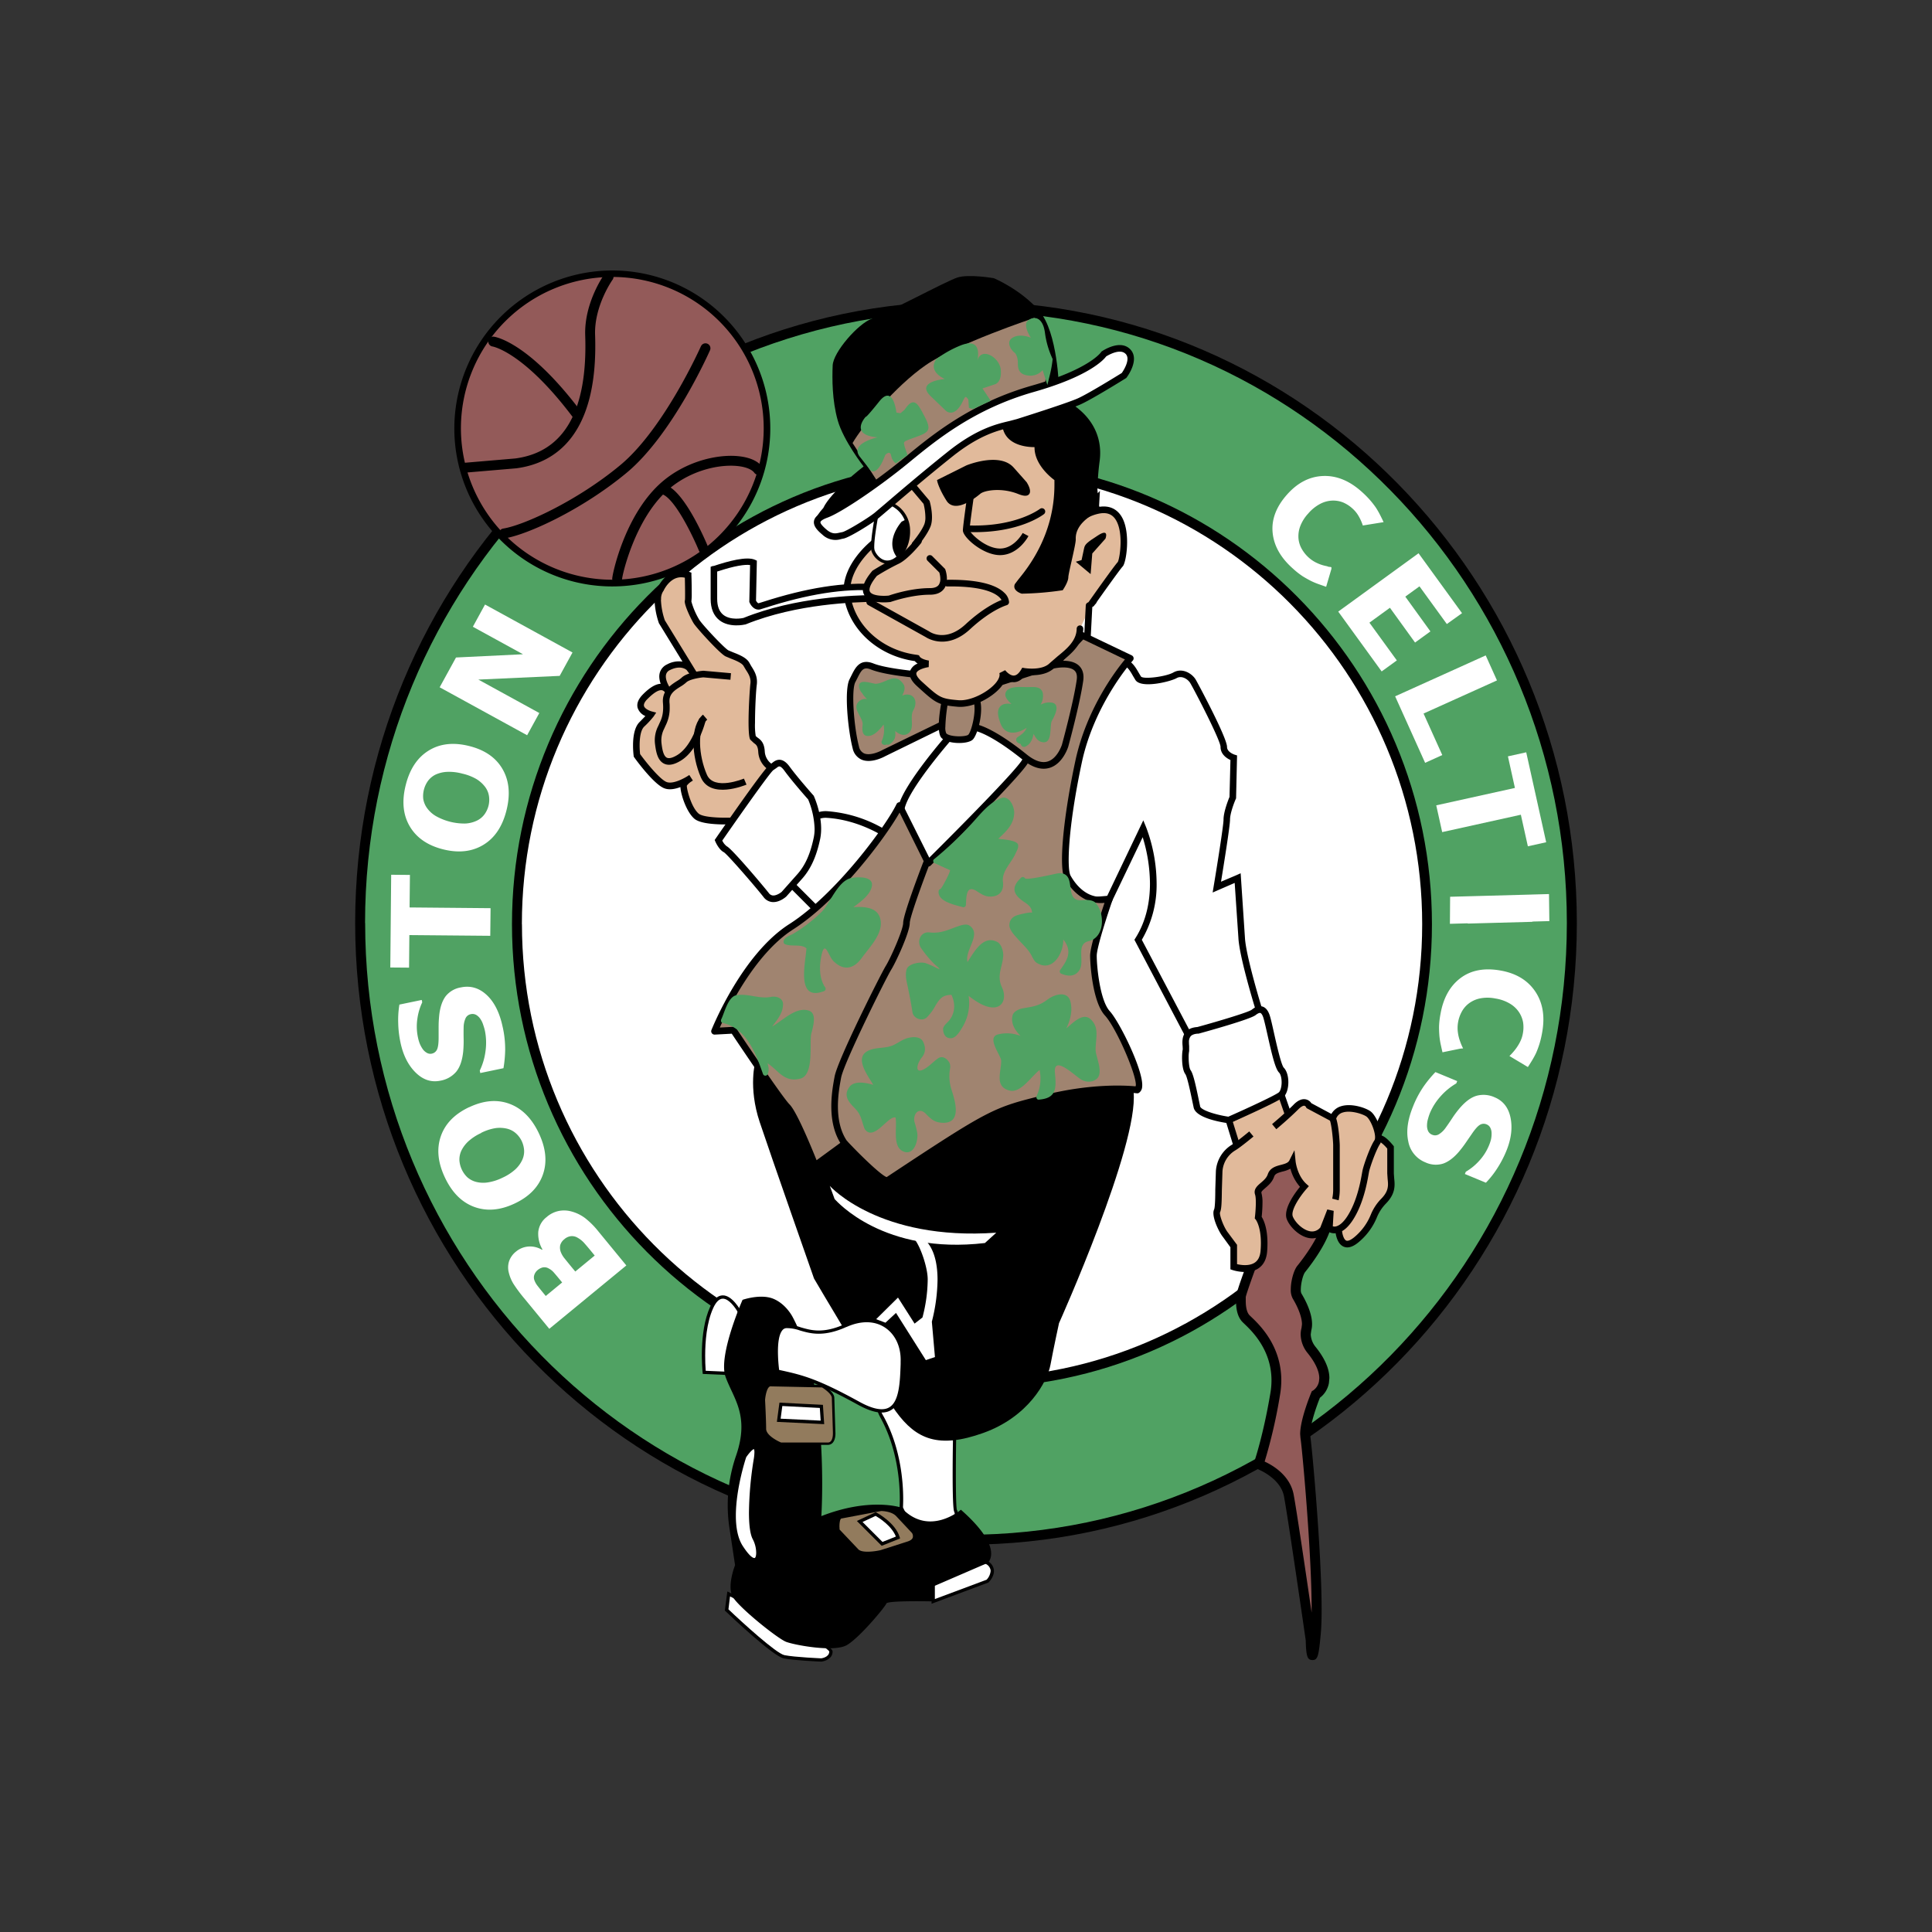
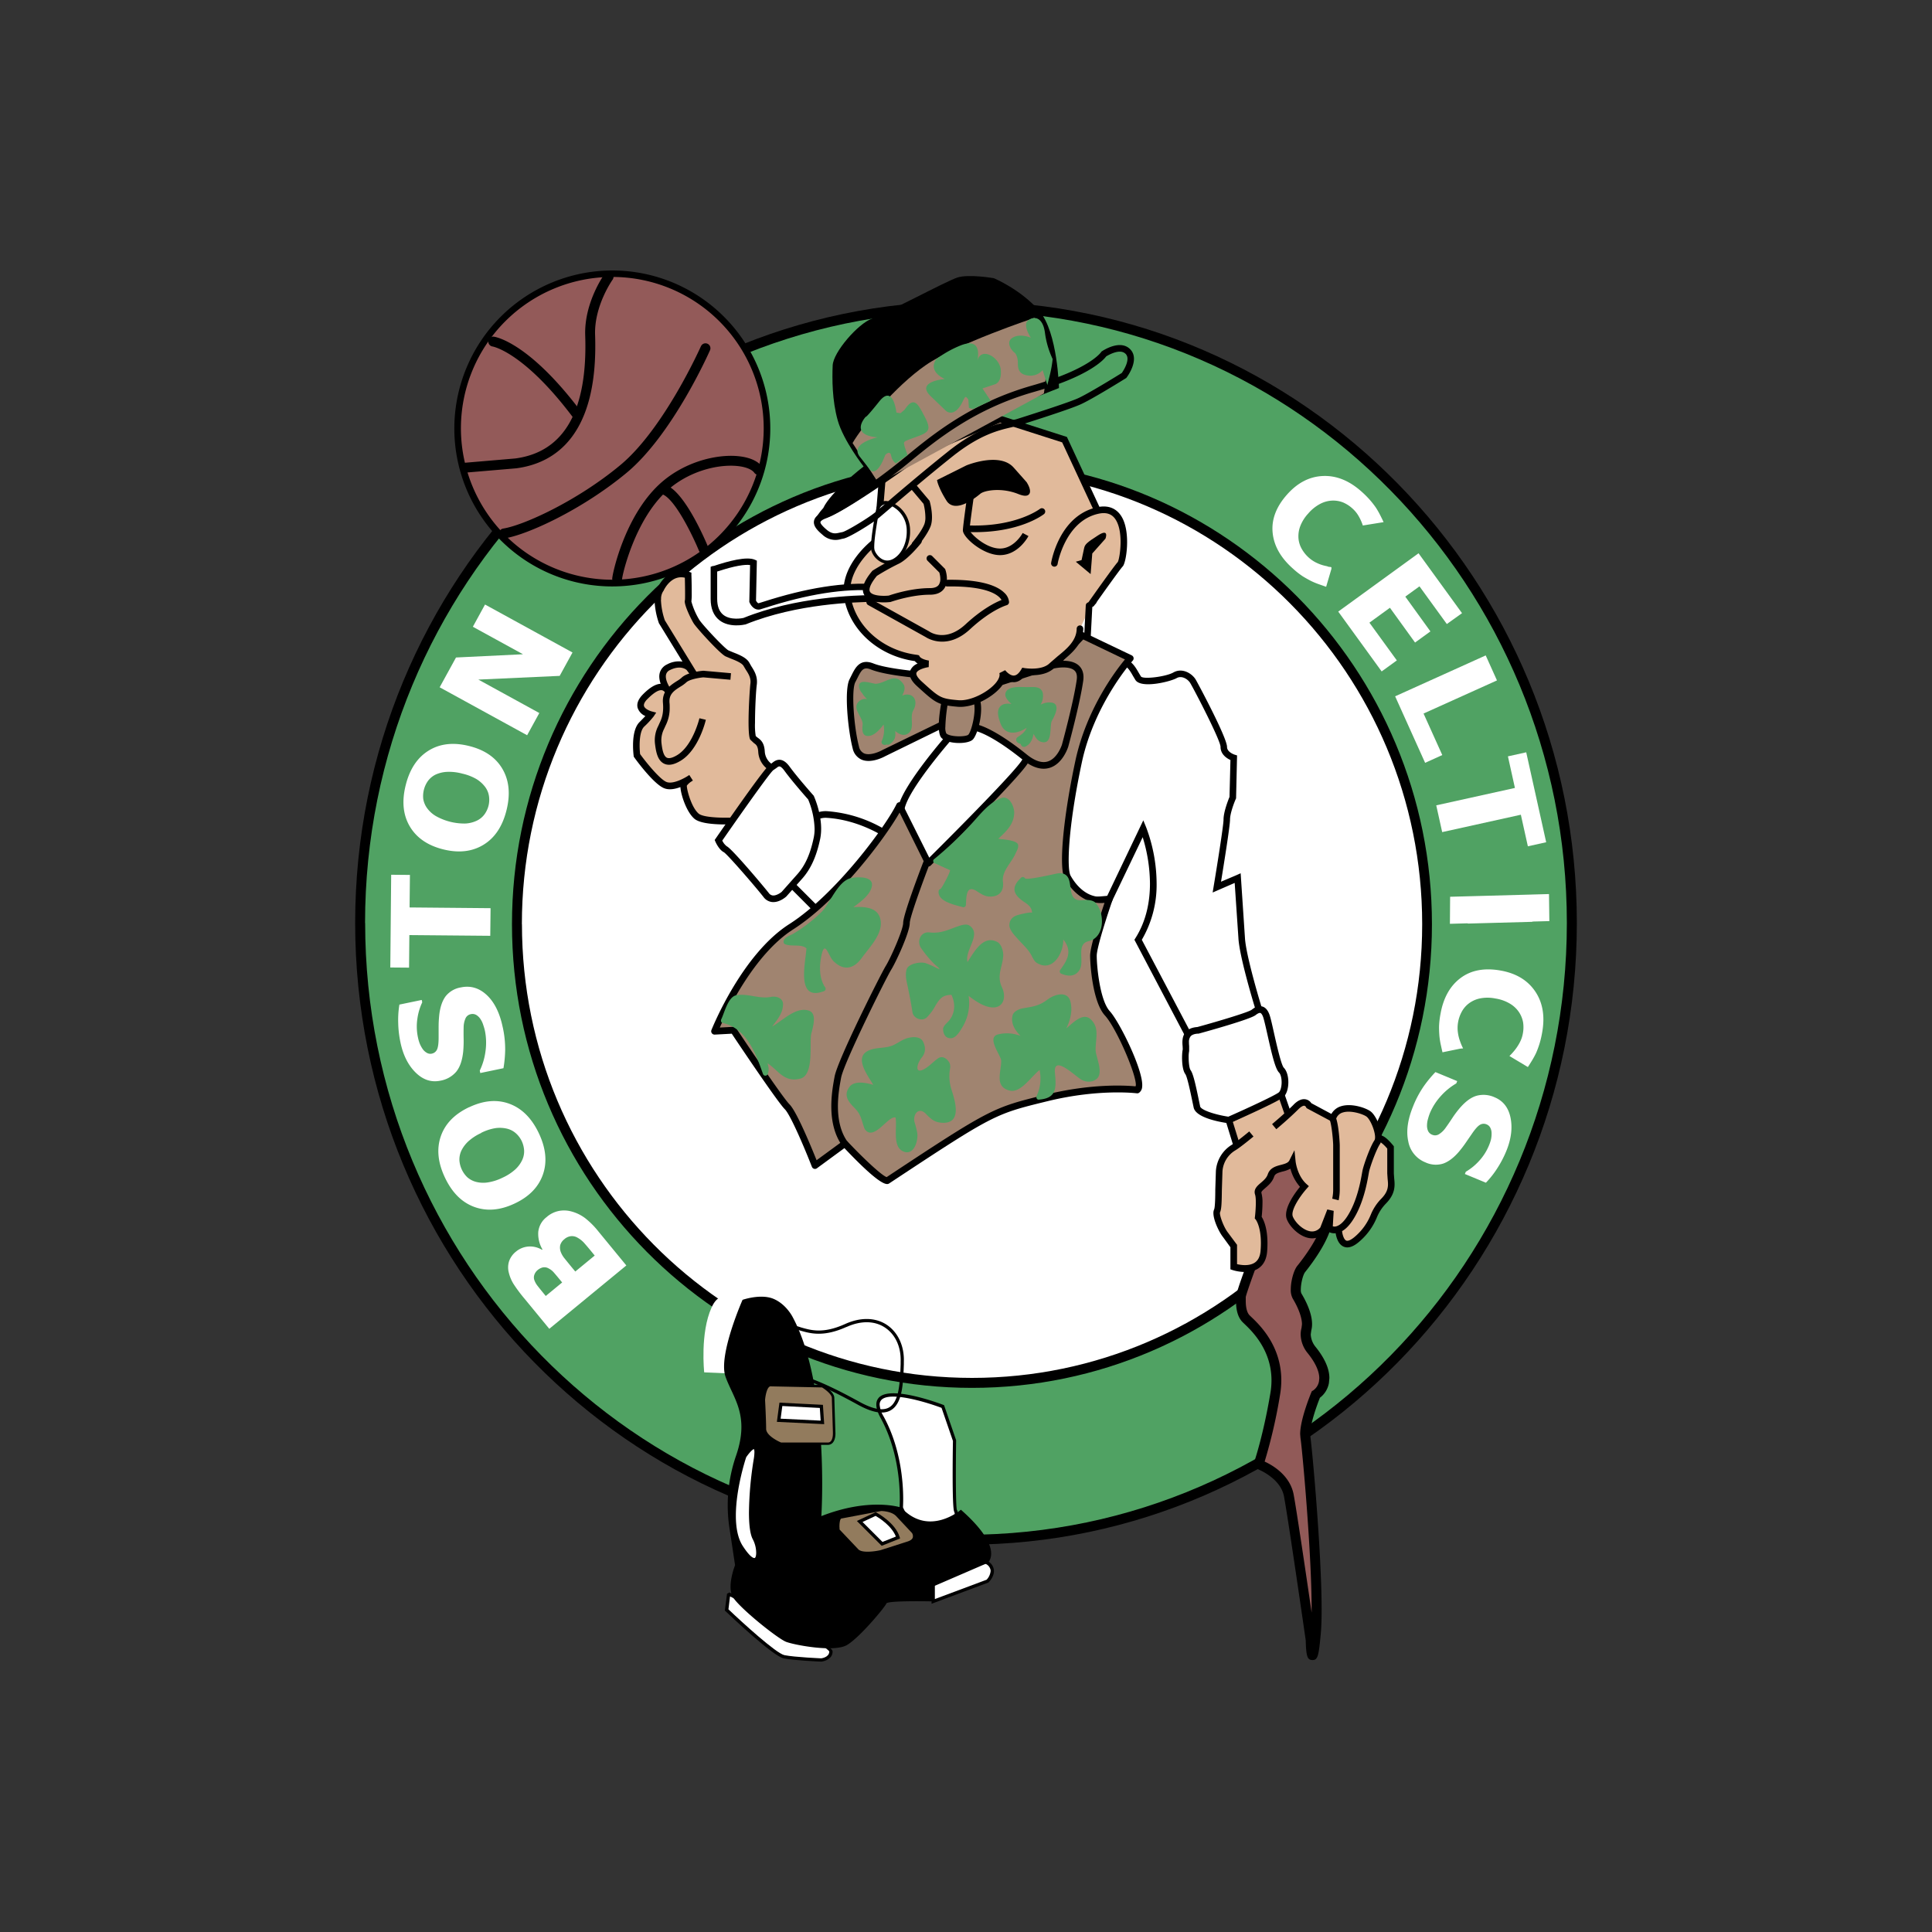
<svg xmlns="http://www.w3.org/2000/svg" id="Layer_1" data-name="Layer 1" viewBox="0 0 1000 1000">
  <rect x="0" y="0" width="1000" height="1000" fill="#333333" stroke="none" />
  <defs>
    <style>.cls-1{fill:#50a263;}.cls-2{fill:#fff;}.cls-3{fill:#927b5d;}.cls-4{fill:#915a58;}.cls-5{fill:#e1ba9b;}.cls-6{fill:#935a59;}.cls-7{fill:#a08470;}</style>
  </defs>
  <ellipse class="cls-1" cx="500" cy="477.74" rx="313.61" ry="319.23" />
  <path d="M183.83,477.74c0,177.44,141.83,321.79,316.17,321.79S816.17,655.18,816.17,477.74,674.34,155.94,500,155.94,183.83,300.3,183.83,477.74Zm5.12,0C189,303.12,328.49,161.06,500,161.06s311,142.06,311,316.68S671.51,794.41,500,794.41,189,652.35,189,477.74Z" />
  <ellipse class="cls-2" cx="503.12" cy="478.36" rx="235.52" ry="237.39" />
  <path d="M265,478.36c0,132.32,106.8,240,238.09,240s238.08-107.64,238.08-240S634.41,238.41,503.13,238.41,265,346.06,265,478.36Zm5.12,0c0-129.48,104.51-234.83,233-234.83s233,105.35,233,234.83S631.58,713.2,503.13,713.2,270.16,607.85,270.16,478.36Z" />
  <path class="cls-2" d="M283.06,629.84a13.69,13.69,0,0,1,6.25-3.06,14.29,14.29,0,0,1,6.47.27,20.63,20.63,0,0,1,7,3.39,41.39,41.39,0,0,1,6.94,6.94L324.19,655l-39.88,32.79-12.79-15.56a75.3,75.3,0,0,1-5.7-7.63,20,20,0,0,1-2.45-5.84,10.54,10.54,0,0,1,.17-6.07,10.92,10.92,0,0,1,3.49-4.83,11.35,11.35,0,0,1,6.52-2.66,12,12,0,0,1,7,1.7l.23-.19a15.89,15.89,0,0,1-2.17-9.1,11.14,11.14,0,0,1,4.46-7.76Zm-4.85,27.6a5.54,5.54,0,0,0-1.56,2.2,4.1,4.1,0,0,0-.08,2.91,10.21,10.21,0,0,0,1.67,3q1.18,1.53,3.61,4.48l.63.77,8.49-7-1.14-1.39c-1.09-1.33-2.19-2.65-3.32-3.94a8.54,8.54,0,0,0-2.48-1.9A4.4,4.4,0,0,0,281,656a6.64,6.64,0,0,0-2.74,1.41Zm14-16.1a6,6,0,0,0-2.26,3.23,6.51,6.51,0,0,0,.44,3.78,11.83,11.83,0,0,0,1.88,3.07q1.41,1.77,3.83,4.72l1.67,2,10.05-8.27-.48-.58c-1.62-2-3.27-4-4.95-5.9a13.12,13.12,0,0,0-3.47-2.77,5.56,5.56,0,0,0-3.54-.76,6.36,6.36,0,0,0-3.17,1.45Zm-49.41-68.22q11.31-5.37,20.94-1.78t15.15,15.19q5.52,11.64,2.13,21.37t-14.56,15q-11.26,5.34-20.94,1.81t-15.2-15.16q-5.51-11.6-2.18-21.35t14.66-15.12Zm6.27,13.32a25.56,25.56,0,0,0-6.66,4.32,16.31,16.31,0,0,0-3.62,4.84,11,11,0,0,0-1,5,13.5,13.5,0,0,0,4.05,8.71,11.07,11.07,0,0,0,4.54,2.42,15.13,15.13,0,0,0,6,.3,26,26,0,0,0,7.66-2.43,25.54,25.54,0,0,0,6.68-4.32,15.76,15.76,0,0,0,3.56-4.83,10.59,10.59,0,0,0,1-5.08,13.57,13.57,0,0,0-1.24-4.76,12.7,12.7,0,0,0-3-4,10.68,10.68,0,0,0-4.52-2.39,16.5,16.5,0,0,0-6-.31,25.6,25.6,0,0,0-7.53,2.48Zm11.18-54.62a53,53,0,0,1,1.23,11.5,62.74,62.74,0,0,1-.89,9.58l-12,2.5-.26-1.27a32.82,32.82,0,0,0,3-10.29,31.31,31.31,0,0,0-.31-10.19,29.22,29.22,0,0,0-.89-3.12,11.65,11.65,0,0,0-1.4-3,6.91,6.91,0,0,0-2.13-2.14,3.88,3.88,0,0,0-2.95-.45,3.74,3.74,0,0,0-2.75,2.29,11.76,11.76,0,0,0-.92,4.3q-.07,3.19,0,6.37a59.17,59.17,0,0,1-.23,6.37q-.71,6.91-3.62,10.46a13.87,13.87,0,0,1-8.2,4.63q-7.07,1.47-12.85-4.26t-7.83-15.68a54.46,54.46,0,0,1-1.14-10.11,48.81,48.81,0,0,1,.62-9.34l11.57-2.4.25,1.24a29.13,29.13,0,0,0-2.51,8.45,26.94,26.94,0,0,0,.26,9.56,20.69,20.69,0,0,0,.92,3.26,15.17,15.17,0,0,0,1.55,2.89,6.61,6.61,0,0,0,2.1,1.94,3.59,3.59,0,0,0,2.56.47,3.77,3.77,0,0,0,2.78-2.17q.83-1.76.82-6.29c0-2,0-3.85,0-5.66s.11-3.78.32-5.88q.71-6.21,3.31-9.71a12.63,12.63,0,0,1,7.9-4.59q7.51-1.57,13.44,4t8.23,16.72Zm-6.49-47.45L211.88,484l-.15,16.85-9.71-.08.45-48,9.71.09L212,469.69l41.92.38Zm-11-98.25q12.14,3,17.32,11.9t2.09,21.34q-3.11,12.51-11.9,17.88t-20.79,2.41q-12.09-3-17.35-11.87t-2.14-21.36q3.09-12.46,11.84-17.89t20.93-2.41Zm-3.6,14.27a25.81,25.81,0,0,0-7.89-.87,16,16,0,0,0-5.87,1.44,10.86,10.86,0,0,0-3.93,3.31,13.57,13.57,0,0,0-2.39,9.3,11.27,11.27,0,0,0,2,4.75,15,15,0,0,0,4.48,4.05A30.07,30.07,0,0,0,241,426.25a15.86,15.86,0,0,0,5.81-1.48,10.63,10.63,0,0,0,4-3.31,13.18,13.18,0,0,0,2.06-4.47,12.73,12.73,0,0,0,.21-5,10.56,10.56,0,0,0-2-4.71,16.34,16.34,0,0,0-4.42-4,25.83,25.83,0,0,0-7.4-2.86Zm57.17-62.66-6.64,12.1-42.1,1.92,31.56,17.31-6.31,11.5-45.27-24.82,8.46-15.42,34.67-1.68-25.95-14.23,6.3-11.51,45.28,24.83Z" />
  <path class="cls-2" d="M705.37,272c-.27-1.26.27.66-.23-.75a24.74,24.74,0,0,0-2-4.26,15.79,15.79,0,0,0-3.19-3.86,17,17,0,0,0-4.79-3.07,13.84,13.84,0,0,0-5.66-.95,14.66,14.66,0,0,0-6.11,1.66,20.93,20.93,0,0,0-6.23,5,20.34,20.34,0,0,0-4.28,6.93,14.71,14.71,0,0,0-.75,6.38,13.37,13.37,0,0,0,1.83,5.33,17.66,17.66,0,0,0,3.47,4.22,17,17,0,0,0,4.54,2.92,20.44,20.44,0,0,0,4.45,1.43c1.41.31.63.36,1.83.45s0,.09.89.13v.89l-2.73,9.27c-1.06-.37-2.29-.79-3.68-1.29a38,38,0,0,1-4.12-1.71c-1.62-.83-3.1-1.67-4.43-2.5a41.36,41.36,0,0,1-5-3.95q-9.51-8.43-10.47-18.62T666.16,256q8.12-9.17,18.56-9.62t19.93,8a48.74,48.74,0,0,1,4.32,4.29,44.66,44.66,0,0,1,3.23,4.14,42.45,42.45,0,0,1,2.2,3.86c.74,1.45,1.32,2.65,1.74,3.59m-23.5,46.32,41.6-30.21,22.5,31L748.88,323l-14.16-19.51-7.34,5.32,13,18-7.95,5.77-13-18-10.62,7.71L723,341.83l-7.86,5.7-22.49-31Zm45,78.26-15.52-34.43L769,339.24l5.83,12.94-38,17.14,9.69,21.49Zm5.76,22,40.72-9-3.62-16.35,9.47-2.1,10.33,46.55-9.48,2.1-3.63-16.34-40.72,9-3.07-13.85Zm7.07,61.39.11-14.07,9-.24,33.48-.91-.3,0,9-.25.18,14-9,.24.5.12-33.49.91-.5-.12-9,.25Zm30.82,68.36a33.5,33.5,0,0,0,2.8-3.1,24.63,24.63,0,0,0,2.56-3.95,15.7,15.7,0,0,0,1.6-4.74,17,17,0,0,0,.09-5.69,14.07,14.07,0,0,0-2.18-5.32,14.61,14.61,0,0,0-4.64-4.31,20.83,20.83,0,0,0-7.52-2.66,20.2,20.2,0,0,0-8.15,0,14.5,14.5,0,0,0-5.81,2.73,13.34,13.34,0,0,0-3.57,4.36,17.57,17.57,0,0,0-1.76,5.17,16.87,16.87,0,0,0-.09,5.4,20.75,20.75,0,0,0,1.13,4.54,28.65,28.65,0,0,0,1.55,3.64l-1,.07-.62.08-9.06,1.86c-.25-1.1-.54-2.37-.85-3.81a37.36,37.36,0,0,1-.71-4.4c-.15-1.69-.22-3.38-.21-5.08a41.08,41.08,0,0,1,.71-6.34q2.16-12.54,10.3-18.72t20.67-4q12.08,2.08,18,10.7t3.73,21.15a48.5,48.5,0,0,1-1.37,5.93,45.17,45.17,0,0,1-1.81,4.92q-.85,1.81-2.12,3.91c-.85,1.39-1.56,2.51-2.14,3.37M731.5,572.41a52,52,0,0,1,5.41-10.13,62.06,62.06,0,0,1,6.07-7.37l11.27,4.67-.49,1.2a33.18,33.18,0,0,0-8.2,6.77,30.94,30.94,0,0,0-5.43,8.54,27.33,27.33,0,0,0-1,3.06,12.06,12.06,0,0,0-.51,3.27,7,7,0,0,0,.53,2.94,3.88,3.88,0,0,0,2.19,2,3.74,3.74,0,0,0,3.55-.34,11.81,11.81,0,0,0,3.17-3q1.74-2.41,3.58-5.21a51.76,51.76,0,0,1,3.78-5.09c3-3.52,5.92-5.7,8.85-6.55a13.85,13.85,0,0,1,9.35.79q6.69,2.78,8.26,10.72t-2.28,17.25a55,55,0,0,1-4.72,8.94,47.2,47.2,0,0,1-5.78,7.3l-10.88-4.51.48-1.17a28.75,28.75,0,0,0,6.8-5.52,26.52,26.52,0,0,0,5.15-8,21.76,21.76,0,0,0,1.08-3.18,13.15,13.15,0,0,0,.31-3.25,6.12,6.12,0,0,0-.63-2.75A3.62,3.62,0,0,0,769.5,582a3.72,3.72,0,0,0-3.49.21c-1.12.65-2.51,2.22-4.2,4.71q-1.66,2.4-3.19,4.63a57.74,57.74,0,0,1-3.55,4.65q-4.05,4.7-8.18,6.1a12.7,12.7,0,0,1-9.1-.66,14.41,14.41,0,0,1-8.87-10.86q-1.75-7.93,2.58-18.35Z" />
  <path class="cls-2" d="M483,828.87l28.12-10.48s5.52-5.51,0-9.37S483,817.84,483,817.84v11Z" />
  <path d="M482.62,817.1l-.44.24V830.1l29.45-11,.13-.13c.12-.13,3-3,2.68-6.31a6,6,0,0,0-2.79-4.37c-5.79-4.05-26.67,7.46-29,8.78Zm28.05-7.38a4.33,4.33,0,0,1,2.07,3.12c0,.1,0,.22,0,.33a7.5,7.5,0,0,1-2.09,4.5l-26.77,10v-9.29C490.33,814.78,506.59,806.87,510.67,809.72Z" />
  <path class="cls-2" d="M377.17,825l-1.11,8.27s24.26,23.16,29.78,24.26,19.3,1.65,19.3,1.65,5-.55,5-4.41S377.17,825,377.17,825Z" />
-   <path d="M376.32,824.9l-1.16,8.7.32.3c2.5,2.39,24.6,23.36,30.19,24.48s18.87,1.65,19.44,1.67c2.1-.22,5.85-1.6,5.85-5.26,0-4-37.35-22.68-53.41-30.54l-1.07-.52-.16,1.17Zm1.54,1.4c24.33,12,50.27,25.84,51.38,28.55-.06,3-4,3.48-4.2,3.5,0,0-13.65-.57-19-1.64-4.27-.86-22.12-17.16-29-23.74Z" />
+   <path d="M376.32,824.9l-1.16,8.7.32.3c2.5,2.39,24.6,23.36,30.19,24.48s18.87,1.65,19.44,1.67c2.1-.22,5.85-1.6,5.85-5.26,0-4-37.35-22.68-53.41-30.54Zm1.54,1.4c24.33,12,50.27,25.84,51.38,28.55-.06,3-4,3.48-4.2,3.5,0,0-13.65-.57-19-1.64-4.27-.86-22.12-17.16-29-23.74Z" />
  <path class="cls-2" d="M466.49,780.35s2.21-24.81-9.92-46.87S488,728,488,728l6.07,17.64s-.55,34.74.55,36.39-.55,9.93-.55,9.93L472.55,793Z" />
  <path d="M454.78,723.56c-1.89,2.17-1.54,5.65,1,10.33,11.86,21.56,9.84,46.14,9.82,46.39l0,.23,6.41,13.4,22.74-1.16.13-.65c.4-2,1.62-8.76.42-10.57-.67-1.68-.61-22.92-.41-35.91v-.15l-6.25-18.16-.37-.14c-2.82-1.07-27.73-10.27-33.52-3.61Zm12.71,52.22c0-8.3-1.18-26.34-10.18-42.71a13.48,13.48,0,0,1-2-6,3.49,3.49,0,0,1,.79-2.36c4.18-4.82,23.64,1.1,31.25,4l5.89,17.12q-.15,8.61-.15,17.24c0,9.41.18,18.48.85,19.49a3.84,3.84,0,0,1,.24,1.68,42.58,42.58,0,0,1-.81,7l-20.25,1-5.73-12C467.39,779.68,467.49,778.16,467.49,775.78Z" />
  <path class="cls-2" d="M364.49,710.33l12.68.55,5.51-32s-8.27-15.44-14.33-2.21S364.49,710.33,364.49,710.33Z" />
-   <path d="M374,670.48c-2.5.08-4.66,2-6.4,5.85-6.09,13.3-4,33.24-3.93,34.09l.08.72,14.16.62,5.7-33-.14-.26C383.25,678.16,379,670.32,374,670.48Zm-9,31.11c0-7.05.72-17,4.16-24.54,1.45-3.17,3.1-4.81,4.9-4.86,3.19-.1,6.56,4.72,7.77,6.87L376.45,710l-11.18-.48C365.06,706.87,365,704.23,365,701.59Zm26-152.27s-3.86,13.24,2.21,31.43,28.12,81,28.12,81,32,54.59,42.45,68.92,22.06,19.3,45.22,11,33.08-26.46,34.73-35.29,4.41-21.5,4.41-21.5,41.35-92.08,38.6-119.65-195.74-16-195.74-16Z" />
  <path d="M384.33,672.83s-12.68,28.67-8.82,39.7,12.68,19.85,5.52,40.8a78.55,78.55,0,0,0-3.31,38.6l2.75,18.2s-4.41,11-1.1,16.54,23.16,21.51,27.57,23.16,24.81,5.51,31.42,1.65,19.86-19.84,20.41-21.5,24.26-1.1,24.26-1.1v-7.72L511.15,809s9.37-7.17-13.79-27.57c0,0-16.54,14.34-30.88-1.1,0,0-16-5.51-41.35,4.41,0,0,4.41-67.27-14.89-103.11,0,0-3.31-6.62-9.92-9.37s-16,.54-16,.54Z" />
  <path class="cls-3" d="M399.22,716.94l26.47.55s5.52,3.31,5.52,6.07.55,17.64.55,17.64.55,6.07-3.31,6.07H404.19s-8.28-3.31-8.28-7.72-.55-14.89-.55-14.89S395.91,716.39,399.22,716.94Z" />
  <path d="M397.38,716.83c-2.19,1.73-2.62,7.17-2.65,7.78,0,.19.55,10.59.55,14.94,0,4.78,8.31,8.17,8.67,8.31l.11,0h24.39a3.32,3.32,0,0,0,2.56-1.1c1.71-1.87,1.4-5.51,1.38-5.67l-.55-17.59c0-3-5.23-6.25-5.82-6.61l-.15-.09-26.64-.55h.1a2.45,2.45,0,0,0-1.95.53Zm-.83,22.72c0-4.38-.54-14.82-.55-14.92.1-1.44.69-5.63,2.17-6.8a1.11,1.11,0,0,1,.94-.25h.05l26.32.55c1.52.93,5.08,3.52,5.08,5.43l.55,17.67s0,.31,0,.75c0,1-.14,2.95-1.08,4a2.07,2.07,0,0,1-1.62.67H404.31c-2.24-.92-7.76-3.87-7.76-7.08Z" />
  <path class="cls-3" d="M435.61,785.31,456,781.45s5.51,0,8.27,2.76,8.27,8.82,8.27,8.82,2.76,3.86-2.76,5.51S456,803,456,803s-9.37,2.2-12.13-.55S434,791.93,434,791.93s-.55-6.62,1.65-6.62Z" />
  <path d="M435.49,784.68l-.07,0,.19,0-1.26.57c-1.42,1.55-1.08,6.21-1,6.74l0,.22,10.08,10.66c2.93,2.92,11.74,1,12.74.72L470,799.16c2-.61,3.27-1.58,3.72-2.9a4.35,4.35,0,0,0-.63-3.6l-8.34-8.9c-2.91-2.91-8.48-3-8.72-3l-20.52,3.87Zm-1,5.56c0-1.64.19-3.5.77-4.13l.31-.16h.12l20.41-3.86c-.07,0,5.16,0,7.69,2.58l8.25,8.8a3.11,3.11,0,0,1,.41,2.39c-.31.9-1.28,1.6-2.88,2.08l-13.8,4.42c-2.45.57-9.42,1.65-11.47-.4l-9.75-10.29c0-.47,0-.94-.06-1.42Z" />
-   <path class="cls-2" d="M402.53,709.77s-3.31-22.6,4.41-23.16,13.79,7.17,30.88-.55,29.78,3.31,29.23,18.75-.55,33.64-22.61,21.51-29.23-13.79-41.91-16.55Z" />
  <path d="M437.47,685.29c-11.35,5.12-17.53,3.32-23,1.74a21.52,21.52,0,0,0-7.6-1.27,4.62,4.62,0,0,0-3.31,1.81c-4.31,5.37-2,21.63-1.88,22.33l.08.58.58.13c12.12,2.63,19.44,4.22,41.67,16.45,7.58,4.17,13.14,5.12,17,2.92,6.12-3.47,6.47-13.84,6.82-23.87l0-1.27c.29-8.06-3-15.18-8.74-19.05S445.54,681.64,437.47,685.29Zm.7,1.55c7.51-3.39,14.63-3.26,20,.37s8.26,10.1,8,17.57l0,1.27c-.32,9.12-.67,19.45-6,22.45-3.27,1.86-8.43.88-15.34-2.93-22.09-12.15-29.63-13.91-41.55-16.5a80.61,80.61,0,0,1-.62-9.45c0-4.29.48-8.8,2.23-11a2.85,2.85,0,0,1,2.1-1.18,20.2,20.2,0,0,1,7,1.2c5.44,1.58,12.23,3.55,24.15-1.83Z" />
  <path class="cls-2" d="M404.19,726.87l-1.11,8.27,22.61,1.1-.55-8.27Z" />
  <path d="M403.34,726.75l-1.23,9.2,24.49,1.19-.66-10L403.44,726l-.1.78Zm1.59,1,19.41,1,.43,6.56-20.72-1,.88-6.57Z" />
  <path class="cls-2" d="M445,787.52l8.27-3.87s9.37,5,11.57,12.13l-8.27,3.31Z" />
  <path d="M452.9,782.88l-9.38,4.38,12.84,12.84,9.52-3.81-.23-.75c-2.28-7.43-11.6-12.43-12-12.64l-.37-.19-.38.17Zm.32,1.74c1.57.89,8.3,5.06,10.49,10.7l-6.94,2.77-10.32-10.32Z" />
  <path class="cls-2" d="M385.44,753.88s7.72-11.57,5.51,1.66-3.86,34.74-.55,40.8,2.76,18.75-6.62,4.41,1.66-46.87,1.66-46.87Z" />
  <path d="M384.73,753.41l-.07.09,0,.11c-.46,1.34-11.05,33.09-1.56,47.6,3.71,5.68,6.48,7.86,8.47,6.66,2.55-1.52,1.59-8.32-.39-11.94-3.17-5.81-1.49-27.46.64-40.26.75-4.51.48-6.67-.92-7.22-1.95-.77-4.69,2.78-6.14,5Zm5.5-3.35s.26.31.26,1.59a23.79,23.79,0,0,1-.38,3.75,183,183,0,0,0-2.45,27.44c0,6.07.54,11.26,2,13.91a15.34,15.34,0,0,1,1.74,6.94c0,1.4-.26,2.44-.72,2.72-.07,0-1.61.85-6.17-6.13-2.69-4.1-3.63-9.81-3.63-15.81,0-14,5.08-29.42,5.34-30.2,1.5-2.22,3.37-4.19,4-4.21Z" />
  <path class="cls-2" d="M464.8,671.62l-11.31,11.19,4.82,1.82,5.46-5.07L479.22,704l4.71-1.59-1.61-18.3a91.52,91.52,0,0,0,2.95-21.64c0-7.12-1.22-14.43-5.21-19.35l-6.67-1.66c3.12,3.84,6.79,14.72,6.79,20.77a78.88,78.88,0,0,1-2.72,19.7l-4.07,3.17" />
  <path class="cls-2" d="M432,620.63c1.14,1.16,25.31,28.9,77.79,22.76l5.88-5.35c-60.61,4.29-85.9-23.93-86.16-24.2l2.49,6.79Z" />
  <path class="cls-4" d="M647.7,655.22s-5.38,14.51-5.38,16.12-.53,8.07,2.69,11.3,18.82,16.13,15.06,38.7-8.6,36.57-8.6,36.57,13.44,4.83,15.59,16.12,11.29,74.74,11.29,74.74.54,19.89,2.69-3.23-4.3-95.16-5.38-101.62,5.38-22,5.38-22,11.29-6.45-2.15-23.11c0,0-4.3-4.84-2.69-10.76s-3.23-14.51-4.84-17.2,0-11.29,2.15-14S688,638.55,687,629.41s-8.06-42.47-8.06-42.47l-32.8,18.81,1.61,49.47Z" />
  <path d="M678,585.45l-33.68,19.33L646,654.94c-2.06,5.56-5.37,14.76-5.37,16.4v.58c0,.41,0,.9,0,1.46,0,2.92.36,7.58,3.23,10.45l.88.85c3.74,3.57,14.25,13.6,14.25,29.84a39.71,39.71,0,0,1-.55,6.54c-3.7,22.15-8.49,36.14-8.53,36.28l-.55,1.59,1.58.57c.12,0,12.55,4.67,14.49,14.85,2.1,11,11.06,73.11,11.27,74.57.24,8.6.89,9.45,2.56,9.5,1.92.07,2.44-1,3.53-12.73.31-3.33.44-7.63.44-12.58,0-30.11-5-84.25-5.84-89.47a9.15,9.15,0,0,1-.1-1.38c0-5.31,3.52-15.15,5.19-19.28a11.35,11.35,0,0,0,4.53-7.23,13,13,0,0,0,.22-2.42c0-4.65-2.33-9.9-7-15.64a11.86,11.86,0,0,1-2.66-7,8.36,8.36,0,0,1,.3-2.23,11.94,11.94,0,0,0,.38-3.06c0-5.54-3.23-11.86-5.4-15.48a5.16,5.16,0,0,1-.42-2.43c0-3.12,1.08-7.9,2.43-9.6,4.29-5.36,13.89-18.35,13.89-27.35a11.76,11.76,0,0,0-.08-1.34c-1.07-9.1-7.8-41.26-8.09-42.62l-.49-2.3-2,1.17Zm-.34,4.14c1.58,7.61,6.67,32.42,7.56,40a8.35,8.35,0,0,1,.06,1c0,8.07-10,21.17-13.14,25.13-1.65,2.07-3.16,7.41-3.16,11.59a8.61,8.61,0,0,0,.89,4.33c3.17,5.29,4.91,10.23,4.91,13.76a8.15,8.15,0,0,1-.26,2.12,12.41,12.41,0,0,0-.42,3.17,15,15,0,0,0,3.48,9.17c4,5,6.15,9.64,6.15,13.47a9.22,9.22,0,0,1-.14,1.68,8.11,8.11,0,0,1-3.44,5.36l-.49.29-.23.53c-.62,1.5-5.63,13.82-5.63,21.07a11.26,11.26,0,0,0,.15,1.9c.86,5.19,5.8,58.93,5.8,88.75,0,4.37-.13,8.11-.37,11.22-2.09-14.38-8.87-61-10.68-70.46-1.89-10-11.46-15.11-15.16-16.76a265.36,265.36,0,0,0,8.18-35.33,43.24,43.24,0,0,0,.61-7.18c0-17.61-11.3-28.39-15.32-32.22l-.82-.8c-2-2-2.22-5.8-2.22-8.15,0-.5,0-.92,0-1.26v-.67c.11-1.1,2.77-8.78,5.27-15.54l.12-.31-1.59-48.78c1.58-.89,26.38-15.12,29.86-17.12Z" />
  <path d="M679.65,583.54l-2,1.17L643.48,604.3l1.65,50.5c-3.56,9.62-5.37,15.19-5.37,16.54l0,2c0,5.11,1.13,8.73,3.47,11.06l.89.86c3.83,3.66,14,13.35,14,29.23a38.82,38.82,0,0,1-.54,6.39c-3.7,22.21-8.45,36-8.5,36.15l-.82,2.38,2.37.86c.12.05,12.11,4.54,13.95,14.2,2.09,11,10.89,71.94,11.26,74.53.22,8.32.82,10.16,3.38,10.24,2.89.1,3.35-2.12,4.4-13.5.3-3.2.45-7.46.45-12.67,0-29.85-5-84.33-5.85-89.6l-.09-1.24c0-4.93,3.27-14.31,5.06-18.76a12.24,12.24,0,0,0,4.65-7.59l.24-2.59c0-4.84-2.41-10.28-7.16-16.17a10.87,10.87,0,0,1-2.48-6.46l.27-2a12.59,12.59,0,0,0,.41-3.28c0-5.54-3-11.71-5.53-15.91a4.28,4.28,0,0,1-.29-2c0-3.15,1.11-7.65,2.25-9.07,4.23-5.28,14.06-18.58,14.06-27.88l-.08-1.44c-1.1-9.36-8-42.36-8.1-42.7l-.72-3.45-1,.58Zm-1.19,2.65,1-.58.24,1.14c.07.34,7,33.42,8.07,42.55l.07,1.24c0,8.76-9.57,21.67-13.69,26.81-1.5,1.88-2.62,6.9-2.62,10.14a5.69,5.69,0,0,0,.54,2.87c2,3.29,5.28,9.62,5.28,15a10.89,10.89,0,0,1-.35,2.84l-.33,2.46a12.67,12.67,0,0,0,2.87,7.54c4.49,5.57,6.77,10.65,6.77,15.09l-.21,2.27a10.59,10.59,0,0,1-4.19,6.7l-.2.14-.09.23c-1.95,4.82-5.25,14.36-5.25,19.6l.11,1.52c.87,5.25,5.83,59.55,5.83,89.33,0,5.15-.16,9.36-.45,12.5-1,11-1.53,12-2.65,12-.8,0-1.5-.05-1.74-8.68-.38-2.69-9.18-63.69-11.28-74.7-2-10.69-14.91-15.44-15-15.49l-.79-.29.27-.79c.05-.14,4.89-14.29,8.57-36.43a40,40,0,0,0,.57-6.67c0-16.61-10.93-27-14.52-30.46l-.87-.84c-2-2-3-5.22-3-9.85l0-2c0-.42.38-2.8,5.31-16.13l.06-.16-1.62-49.81c.86-.48,33.24-19.06,33.24-19.06Z" />
  <path d="M677.27,588.85,647,606.24l1.6,49.11-.06.16c-2,5.35-5.17,14.35-5.32,15.75V672l0,1.27c0,4.18.83,7.12,2.47,8.76l.83.8c4.12,3.94,15.06,14.37,15.06,31.62a42.24,42.24,0,0,1-.6,7,261.82,261.82,0,0,1-8.15,35.21l-.23.72.69.32c3.81,1.7,12.88,6.7,14.68,16.15s8.62,56.29,10.67,70.42l1.69-.06c.25-3.17.37-7,.37-11.29,0-29.57-4.93-83.64-5.81-88.88l-.13-1.77c0-7.1,5-19.37,5.56-20.74l.11-.27.25-.15a8.9,8.9,0,0,0,3.85-5.93l.16-1.84c0-4-2.19-8.86-6.34-14a14.19,14.19,0,0,1-3.3-8.64,10.86,10.86,0,0,1,.4-2.94l.28-2.34c0-3.75-1.78-8.79-5-14.2a7.92,7.92,0,0,1-.76-3.9c0-3.91,1.39-9.07,3-11.05,3.12-3.91,13.32-17.29,13.32-25.67l-.06-1.12c-.9-7.64-6-32.62-7.58-40.09l-.24-1.16-1,.59Zm-.17,2.06c1.75,8.46,6.45,31.53,7.31,38.8l.05.92c0,7.82-9.91,20.8-13,24.6-1.82,2.27-3.35,7.82-3.35,12.12a9.33,9.33,0,0,0,1,4.77c3.05,5.08,4.79,9.93,4.79,13.32l-.23,1.9a12.88,12.88,0,0,0-.45,3.39,15.68,15.68,0,0,0,3.7,9.73c3.87,4.81,5.94,9.29,5.94,12.91l-.14,1.53a7.27,7.27,0,0,1-3,4.77l-.73.43-.33.79c-.59,1.42-5.7,14-5.7,21.41l.16,2c.87,5.23,5.78,59.11,5.78,88.61,0,.63,0,1.15,0,1.76-2.8-19.22-7.82-53.23-9.32-61.16-1.86-9.74-10.63-15-15-17a268.7,268.7,0,0,0,8-34.74,45.69,45.69,0,0,0,.62-7.32c0-18-11.32-28.78-15.58-32.84l-.82-.79c-1.3-1.3-2-3.84-2-7.54l0-1.91c.08-.84,2.52-8,5.22-15.26l.17-.47L648.7,607.2l28.4-16.29Z" />
  <path class="cls-5" d="M692.86,636.4s.54,12.9,9.68,4.84,7.53-13.44,13.44-19.36,3.77-10.21,3.77-14.52V593.93s-4.84-5.92-5.92-4.31l-11.1,7.46" />
  <path d="M714.24,587.64a2.31,2.31,0,0,0-1.83,1l.47-.48-11.11,7.46,1.91,2.83,10.84-7.28a18.56,18.56,0,0,1,3.52,3.35v12.8l.19,2.86c.09.93.19,1.82.19,2.72,0,2.37-.66,4.74-3.65,7.73a25.5,25.5,0,0,0-5.27,8.14A29.46,29.46,0,0,1,701.41,640c-2,1.75-3.66,2.52-4.6,2.12-1.38-.58-2.15-3.77-2.24-5.75l-3.41.15c0,.72.41,7.08,4.31,8.74,2.3,1,5.06.08,8.2-2.69a32.76,32.76,0,0,0,8.92-12.27,22.43,22.43,0,0,1,4.6-7.17c5.26-5.26,4.8-9.67,4.44-13.21l-.18-2.51V593.31l-.39-.47c-2-2.43-4.78-5.3-6.82-5.2Z" />
  <path class="cls-5" d="M636,579.71l4.93,16,28.76-10.27-6.57-18.9Z" />
  <path d="M662.41,565,634,578.81l5.88,19.12,32-11.44-7.76-22.31-1.73.84Zm-.23,3.91,5.38,15.49-25.48,9.1-4-12.91,24.08-11.68Z" />
  <path class="cls-5" d="M647.7,586.93s-6.45,5.38-9.14,7A15.56,15.56,0,0,0,631,606.29c-.53,7,0,18.28-1.07,20.43s2.15,9.67,4.3,12.36,4.3,5.92,4.3,5.92v10.75s14.52,4.84,15.6-8.07-2.91-17.45-2.91-17.45,1.07-9.09,0-12.32,5-4.61,6.57-9.45,8.94-2.68,11.09-7c0,0,.79,7.89,6.17,12.73,0,0-9.63,10.89-7.48,16.27s11.29,12.9,17.2,5.91l3.77-9.68-.54,9.14s4.84,3.77,10.75-5.37,7.53-21.51,8.07-24.2,3.76-11.82,5.91-15-1.61-12.37-4.3-14.52-15.9-6.43-18.59,2.17l-12.33-6.57s-1.87-4.2-6.71.64-11.3,10.22-11.3,10.22" />
  <path d="M669.61,571.75c-4.72,4.73-11.11,10-11.17,10.11l2.18,2.62c.27-.22,6.57-5.48,11.41-10.32,1.25-1.26,2.42-1.93,3.12-1.82a1.39,1.39,0,0,1,.85.7l.24.48.49.29,14.15,7.55.61-2a5.1,5.1,0,0,1,3.62-3.56c4.21-1.29,10.67.94,12.28,2.21,2.44,2,5.38,10.1,4,12.24-2.29,3.43-5.58,12.73-6.17,15.67l-.24,1.29c-.69,4-2.53,14.48-7.59,22.31-2.52,3.91-4.66,5-6,5.29a3,3,0,0,1-1.54-.08l.47-8-3.3-.72-3.62,9.31a5.45,5.45,0,0,1-5.22,2c-3.73-.6-7.71-4.48-9-7.58s3.46-10.31,7.17-14.51l1.12-1.27-1.25-1.13c-4.81-4.32-5.6-11.57-5.61-11.64l-.6-5.83-2.62,5.24c-.64,1.28-2.08,1.73-4.37,2.33-2.53.66-5.68,1.48-6.82,4.88-.62,1.86-2.12,3.15-3.57,4.39-1.84,1.57-3.93,3.36-3,6.14.69,2.09.32,8.21-.08,11.58l-.09.73.49.58s3.49,4.37,2.51,16.2c-.25,2.92-1.24,4.92-3,6.1-2.91,1.93-7.16,1.26-9.17.79v-10L635.59,638c-2-2.51-4.16-8.16-4.16-10.1a1.15,1.15,0,0,1,.07-.45c.77-1.55.86-5.26.94-11.68l.3-9.37a13.73,13.73,0,0,1,6.7-11c2.77-1.66,9.09-6.92,9.36-7.14l-2.19-2.63c-.06.06-6.38,5.31-8.92,6.84a17.3,17.3,0,0,0-8.35,13.7l-.31,9.59c0,3.88-.12,9.21-.6,10.21a4.51,4.51,0,0,0-.37,1.92c0,3.85,3.09,10.06,4.87,12.27l3.93,5.4V657l1.16.39c.33.11,8,2.62,13.29-.86,2.68-1.77,4.21-4.69,4.55-8.68.13-1.56.18-3,.18-4.35,0-8.08-2.07-12.2-3-13.68a70.62,70.62,0,0,0,.42-7.15,18.35,18.35,0,0,0-.57-5.27.51.51,0,0,1,0-.17c0-.51.69-1.16,2-2.3,1.64-1.4,3.67-3.14,4.59-5.9.52-1.56,2-2,4.44-2.66a15.83,15.83,0,0,0,4-1.46,23,23,0,0,0,4.95,9.39c-2.24,2.73-7.21,9.35-7.21,14.5a6.23,6.23,0,0,0,.42,2.34c1.61,4,6.49,8.86,11.57,9.69a8.87,8.87,0,0,0,8.52-3.31l.19-.21.18-.47.51.39a6.34,6.34,0,0,0,4.85,1c3-.5,5.78-2.8,8.38-6.82,5.44-8.41,7.36-19.43,8.09-23.57l.22-1.22c.53-2.67,3.69-11.48,5.66-14.44,2.77-4.16-1.5-14.26-4.66-16.79-2.31-1.85-9.85-4.52-15.41-2.82a8.47,8.47,0,0,0-5.05,4L678.74,571a4.49,4.49,0,0,0-3-2c-1.92-.35-4,.58-6.18,2.77Z" />
  <path d="M688,579.07c1.26,2.09,2.05,11.7,2.05,13.78v22.58a22.52,22.52,0,0,1-.49,5l3.32.83a26.66,26.66,0,0,0,.58-5.79V592.85c0-1.1-.58-12.29-2.53-15.53L688,579.07Z" />
  <path class="cls-5" d="M384.78,424.67s-19.81,1.57-24.21-2.2-7.24-14.78-6.61-16.35,3.77-3.46,3.77-3.46-8.17,5.66-13.2,3.77S329.75,391,329.75,391s-1.58-11.95,2.51-16a52.27,52.27,0,0,0,4.72-5s-9.75-2.51-2.83-9.43,10.06-5.35,12-2.52c0,0-6.92-9.12,0-12.58s10.69.32,10.69.32l2.83,3.77-17-27.67s-4.4-12.58-.63-17c0,0,4.72-10.69,14.16-7.23,0,0,.31,12.58,0,13.52s2.51,7.86,4.4,10.69,13.2,15.1,15.72,16.35,8.49,2.83,10.06,5.66,4.4,5.66,3.78,10.38-1.58,25.79-.32,27.68,4.09,1.57,4.4,7.23a10.36,10.36,0,0,0,5,8.18l2.51,14.78-7.23,14.78-9.75-2.21Z" />
  <path d="M340.48,304.12a10.86,10.86,0,0,0-1.69,6.44A41,41,0,0,0,341,322.41l.06.17,12.2,19.88a12.66,12.66,0,0,0-8,1.44,6.87,6.87,0,0,0-3.83,4.6,7.77,7.77,0,0,0-.19,1.73,11.28,11.28,0,0,0,.74,3.7c-2.59.1-5.58,1.85-9.11,5.39-2,2-3,3.91-3,5.75a5,5,0,0,0,.18,1.34,7.08,7.08,0,0,0,4,4.22c-.69.73-1.6,1.68-3.06,3.15-2.74,2.74-3.33,8-3.33,12.09a46.51,46.51,0,0,0,.32,5.38l.06.42.25.35c1,1.43,10.21,14,15.57,16,2.58,1,5.64.37,8.32-.63.27,4.23,3.22,12.94,7.2,16.36,4.62,4,21.34,2.93,25.2,2.63l10.82,2.44,8.07-16.48-2.75-16.14-.73-.4a8.55,8.55,0,0,1-4.14-6.77c-.25-4.42-1.88-5.94-3.68-7.21l-1-.83a34.13,34.13,0,0,1-.38-6.77c0-6.67.44-16.17.92-19.78a12,12,0,0,0,.1-1.55c0-3.52-1.65-6.07-3-8.17L387.84,343c-1.46-2.63-5.31-4.14-8.41-5.36l-2.38-1c-2-1-13.05-12.75-15.06-15.77a37.91,37.91,0,0,1-4.13-9.52,35.89,35.89,0,0,0,.16-4.61c0-2.05,0-5-.15-9.18l0-1.16-1.1-.4c-8.61-3.15-14.39,3.89-16.27,8.1Zm1.71,6.33a7.06,7.06,0,0,1,1.12-4.48l.16-.19.1-.23c.16-.36,3.87-8.18,10.91-6.53.07,3,.12,6,.12,8.24,0,1.81,0,3.12-.09,3.48a1.77,1.77,0,0,0-.08.56c0,2.66,3.64,9.88,4.71,11.48,1.74,2.61,13.32,15.4,16.38,16.94l2.66,1.12c2.32.9,5.81,2.28,6.68,3.84L386,346.6c1.27,1.94,2.47,3.79,2.47,6.3a8.79,8.79,0,0,1-.08,1.11c-.24,1.84-.94,11.89-.94,19.67,0,4.45.23,8.16.9,9.17l1.88,1.77c1.15.82,2.06,1.46,2.24,4.61a11.84,11.84,0,0,0,5.18,9.1l2.3,13.51-6.4,13.07-8.69-2-.25,0c-7.39.59-20.16.62-23-1.79-3.71-3.18-6.1-12.19-6.1-14.31a.86.86,0,0,1,0-.17,8.73,8.73,0,0,1,2.47-2.21l.65-.42-1.85-2.87-.1.06c-2.08,1.44-8.21,4.87-11.63,3.58-3.24-1.21-10-9.35-13.73-14.45a39.62,39.62,0,0,1-.25-4.49c0-3.61.48-7.86,2.32-9.7a48.37,48.37,0,0,0,4.93-5.3l1.33-2-2.32-.61c-.9-.24-3.56-1.26-4-2.79a1.54,1.54,0,0,1-.05-.43c0-1.12,1-2.42,2-3.35,3.85-3.85,6-4.53,7.16-4.42.49.05,1.25.27,2.16,1.64l.06.08,2.78-2s0,0-.07-.07h0c-.83-1.1-2.73-4.21-2.73-6.74a3.82,3.82,0,0,1,.11-1,3.45,3.45,0,0,1,2-2.32c5.44-2.72,8.36-.33,8.68,0l2.72,3.62,2.82-1.91-16.87-27.5a36.61,36.61,0,0,1-2-10.67Z" />
-   <path d="M362.78,402.4c5,11.48,22.86,4,23.61,3.72L385.06,403c-.16.06-15.49,6.45-19.16-2-4.28-9.78-5.26-23.9.17-28.51l-2.21-2.6C357,375.77,357.94,391.34,362.78,402.4Z" />
  <path d="M363.89,347.19c-.84.07-8.26.76-11.13,3.63a15.64,15.64,0,0,1-2.39,1.7c-3.1,2-7.78,4.9-7.23,11.3.5,5.71-.86,8.56-1.67,10.26l-.75,1.66a16,16,0,0,0-1.66,9.53c.5,4,1.32,8.37,4.67,10,2.28,1.1,5.1.6,8.61-1.53,9.31-5.65,12.89-20.56,13-21.19l-3.33-.78c0,.14-3.41,14.15-11.48,19.06-1.65,1-3.92,2.05-5.35,1.36-2-.95-2.51-5.27-2.77-7.35a14.68,14.68,0,0,1-.11-1.75,13.08,13.08,0,0,1,1.47-5.9l.42-.94.32-.7a19.94,19.94,0,0,0,2.12-9.4c0-.81,0-1.69-.12-2.63,0-.24,0-.47,0-.71,0-3.83,2.88-5.65,5.67-7.4a17.9,17.9,0,0,0,3-2.17c1.48-1.49,6.18-2.4,8.88-2.64l14,1.24.3-3.39L364,347.17l-.15,0Z" />
  <circle class="cls-6" cx="316.93" cy="221.71" r="80.06" />
  <path d="M235.16,221.71A81.77,81.77,0,1,0,316.93,140,81.86,81.86,0,0,0,235.16,221.71Zm3.41,0a78.36,78.36,0,1,1,78.36,78.36,78.45,78.45,0,0,1-78.36-78.36Z" />
  <path d="M312.9,141.83c-.43.6-10.54,14.85-10,31.71,1.35,39-10.86,60.46-36.27,63.77l-26.11,2.22a2.56,2.56,0,0,0,.44,5.1l26.22-2.23c19.69-2.56,42.65-16.61,40.84-69-.52-15.08,8.91-28.41,9-28.55a2.57,2.57,0,1,0-4.17-3Z" />
  <path d="M252.76,176.44a2.59,2.59,0,0,0,2.16,2.9c.16,0,16.3,2.89,41.83,36.94a2.56,2.56,0,1,0,4.1-3.08c-27.12-36.15-44.5-38.84-45.23-38.94A2.56,2.56,0,0,0,252.76,176.44Zm110.09,2.67c-.19.43-19,42.65-41.7,61.56-22.24,18.53-50,31.22-60.69,32.91a2.56,2.56,0,1,0,.8,5.06h0c11.54-1.82,39.92-14.66,63.17-34,23.62-19.68,42.32-61.64,43.1-63.42a2.56,2.56,0,0,0-4.68-2.07Zm-20.59,73.54a2.57,2.57,0,0,0,1.15,3.44c6.61,3.31,15.45,21.92,18.3,28.81a2.56,2.56,0,1,0,4.73-1.95c-1.12-2.72-11.24-26.69-20.74-31.44a2.56,2.56,0,0,0-3.44,1.13Z" />
  <path d="M341.13,250.81c-18.1,16.93-24.25,46.62-24.25,48.73a2.52,2.52,0,0,0,2.46,2.51,2.61,2.61,0,0,0,2.66-2.41c.22-2.64,6.59-30.09,22.63-45.09,11.36-10.64,26.79-14.36,37-13.34,4.25.42,7.53,1.72,8.78,3.47a2.56,2.56,0,0,0,4.27-2.82,1,1,0,0,0-.1-.15c-2.19-3.07-6.5-5-12.45-5.59-11.4-1.14-28.51,3-41,14.69Z" />
  <path class="cls-2" d="M409.47,457.61,429,477.17,574.2,465.34l17.51-36.56s13.38,32.44-2.58,57.66l25.74,48.91L635,539.46,651.42,522s-8.23-26.77-8.75-36.55-2.06-30.89-2.06-30.89l-10.81,4.63s5.15-30.89,5.15-35S638,412.82,638,412.82l.51-20.59s-5.15-1.54-5.15-5.66-14.41-31.41-16-34-5.66-5.15-9.26-3.09-17,4.63-19,1.55-4.12-8.76-8.76-8.24-88.54,38.09-88.54,38.09S469.18,406.64,466.6,418s-7.72,13.9-7.72,13.9A66.85,66.85,0,0,0,428,421.57C410.49,420.55,409.47,457.61,409.47,457.61Z" />
  <path d="M580.19,341.12c-4.76.53-80.44,34.38-89.05,38.23l-.34.15-.25.28c-.93,1.07-23,26.2-25.6,37.82-1.76,7.72-4.74,11-6.11,12.21a68.26,68.26,0,0,0-30.74-9.94,12.72,12.72,0,0,0-9.6,3.51c-9.93,9.12-10.71,33.17-10.74,34.19l0,.73L428.38,479l146.94-12,16.13-33.67a82.77,82.77,0,0,1,3.77,24c0,9.11-1.8,19.21-7.53,28.26l-.52.83,26.57,50.5,21.8,4.47,17.81-18.93-.29-.94c-.08-.27-8.18-26.68-8.68-36.14L642.16,452l-2.22,1L632,456.37c1.3-8,4.66-28.75,4.66-32.21,0-3.09,2.13-8.74,3-10.66l.13-.3L640.3,391l-1.25-.38s-3.94-1.25-3.94-4c0-4.89-15.42-33.57-16.2-34.85-1.93-3.22-7-6.3-11.57-3.7-3.85,2.2-15.61,3.66-16.79,2.08l-1.15-1.93c-1.84-3.2-4.36-7.59-9.21-7.05Zm.39,3.39c2.42-.27,4,2.05,5.85,5.36l1.28,2.12c3,4.56,18.1.83,21.32-1,2.62-1.5,5.78.52,7,2.49,2.12,3.53,15.72,29.69,15.72,33.1,0,3.9,3.27,5.95,5.12,6.8l-.48,19.09c-.56,1.37-3.09,7.67-3.09,11.69,0,3.26-3.7,26.17-5.13,34.72l-.51,3.08L639.07,457,641,485.5c.47,9,7.08,31.2,8.54,36L634.36,537.6,616,533.84l-25-47.41a56.28,56.28,0,0,0,7.66-29.27,83.24,83.24,0,0,0-5.43-29l-1.46-3.55L573.09,463.7,429.68,475.4l-18.47-18.47c.19-3.89,1.58-23.68,9.6-31a9.25,9.25,0,0,1,7.09-2.62c16.79,1,29.89,9.91,30,10l.83.58.9-.45c.24-.12,5.9-3.08,8.62-15,2.32-10.21,22.33-33.42,24.61-36,33.39-14.95,84.06-37.25,87.7-37.8Z" />
  <path class="cls-2" d="M371.89,435s25.38-36.68,27.36-37.65,4-5.08,8.16.58,12.35,14.93,12.35,14.93,5.15,11.33,3.09,21.11-5.15,15.44-8.75,19.56-8.24,9.27-8.24,9.27-5.66,5.15-9.27.51-19-22.65-21.1-23.68S371.89,435,371.89,435Z" />
  <path d="M399.46,395.08l-1,.7c-2,1-16.33,21.31-28,38.21l-.54.78.37.87c.19.42,1.87,4.21,4.41,5.49,1.94,1.2,16.53,18.06,20.52,23.2a6.34,6.34,0,0,0,4.51,2.57c3.64.31,6.9-2.54,7.26-2.87.12-.12,8.37-9.41,8.37-9.41,4.37-5,7.27-11.45,9.14-20.33,2.15-10.22-3-21.68-3.21-22.17l-.1-.23-.17-.2c-.09-.09-8.23-9.27-12.26-14.8-1.6-2.21-3.18-3.38-4.83-3.6-2-.25-3.44.93-4.49,1.79Zm2.16,2.64c.82-.67,1.39-1.11,1.9-1,.29,0,1.13.33,2.51,2.22,3.91,5.38,11.25,13.71,12.27,14.85A42.76,42.76,0,0,1,421.63,429a22.05,22.05,0,0,1-.45,4.59c-1.77,8.41-4.35,14.2-8.37,18.79l-8.22,9.25c-.55.49-2.72,2-4.55,1.87a2.93,2.93,0,0,1-2.1-1.26c-2.64-3.38-19-22.83-21.69-24.16a7.62,7.62,0,0,1-2.4-3c9.42-13.59,24.42-34.82,26.32-36.37l-.18.11,1.63-1.13Z" />
  <path class="cls-2" d="M620,533.29s26.26-7.21,28.83-9.27,5.15-2.57,6.69,2.06,5.15,25.22,7.72,27.8,2.36,10.42-.1,12.67S636,579.7,636,579.7s-15.5-2.14-16.54-6.77-3.08-16-4.63-18-1.54-9.27-1-11.33-2.57-9.77,6.18-10.29Z" />
  <path d="M647.79,522.69c-1.53,1.17-15.55,5.47-28.22,8.95l.35-.06c-2.79.17-4.87,1-6.21,2.57-2,2.32-1.76,5.47-1.58,7.55l.06,1.48c-.53,2.11-.73,10,1.32,12.75,1,1.34,2.75,9.78,3.59,13.84l.74,3.52c1.2,5.38,14,7.56,18,8.1l.48.06.45-.19c4.15-1.84,25-11.13,27.57-13.45,1.5-1.36,2.43-4.1,2.5-7.33s-.8-6.27-2.33-7.81c-1.37-1.39-3.82-12.34-5.14-18.22-.87-3.91-1.63-7.28-2.17-8.91-.85-2.54-2.13-4.08-3.81-4.57s-3.51.07-5.57,1.72Zm-26.62,49.87-.73-3.47c-1.55-7.51-2.85-13.4-4.2-15.2-.66-.89-1-4-1-6.65a15.5,15.5,0,0,1,.26-3.23l0-2.58c-.06-.64-.1-1.28-.1-1.92a4.69,4.69,0,0,1,.86-3.12c.7-.81,2-1.28,3.83-1.39h.18l.17,0c4.44-1.21,26.73-7.41,29.44-9.58,1.07-.85,2-1.26,2.48-1.11s1.09,1,1.53,2.38,1.23,4.76,2.08,8.57c2.41,10.77,4.14,18,6.06,19.89.81.81,1.34,2.8,1.34,5v.31c-.06,2.54-.76,4.31-1.38,4.89-1.46,1.33-14.49,7.46-26.2,12.64-6.67-1-14.19-3.38-14.64-5.38Z" />
  <path class="cls-7" d="M459.4,611c-2.61,1.72-22.14-19-22.14-19L421.82,603.3s-10.3-26.25-14.41-30.37-27.8-39.64-27.8-39.64l-9.78.51s15.44-38.61,39.64-54,50.45-51,56.11-62.81l14.93,29.86s45.3-44.79,49.94-52.51S549,340.75,549,340.75l11.33-11.84L585,340.75s-20.08,22.13-26.77,53.54S550,449.37,552.58,454s9.78,14.41,21.62,11.32c0,0-8.23,23.68-8.23,29.34s1.54,23.69,7.2,29.86,20.08,36.56,15.45,39.64c0,0-19.57-2.57-46.85,4.12S514,575,459.4,611Z" />
  <path d="M559.07,327.73l-11.32,11.84a1.61,1.61,0,0,0-.4.69c-.14.46-13.89,45.7-18.37,53.15-3.45,5.76-32,34.65-48,50.52L467.1,416.18a1.7,1.7,0,0,0-2.28-.77,1.68,1.68,0,0,0-.78.8c-5.34,11.15-31.38,46.71-55.5,62.1-24.38,15.56-39.67,53.27-40.31,54.86a1.72,1.72,0,0,0,1,2.22,1.76,1.76,0,0,0,.72.12l8.81-.47c3.58,5.36,23.58,35.2,27.47,39.1,2.84,2.83,9.94,19.37,14,29.78a1.71,1.71,0,0,0,2.21,1,1.87,1.87,0,0,0,.39-.22l14.24-10.44c19.48,20.56,22.15,19,23.27,18.21,54-35.67,54.53-35.8,81.38-42.38l.46-.11c26.61-6.53,46-4.12,46.22-4.09a1.64,1.64,0,0,0,1.16-.27,4,4,0,0,0,1.61-3c1-8-11.66-33.68-16.74-39.22s-6.76-23-6.76-28.71c0-4.41,5.88-22.27,8.15-28.78a1.71,1.71,0,0,0-2-2.22c-10.93,2.86-17.42-6.39-19.71-10.5-1.93-3.47-1.41-24.48,5.84-58.53,6.52-30.56,26.17-52.53,26.37-52.75a1.71,1.71,0,0,0-.12-2.41,1.86,1.86,0,0,0-.41-.28L561,327.37a1.7,1.7,0,0,0-2,.36Zm1.61,3.25,21.59,10.35c-4.79,5.78-19.95,25.67-25.69,52.61-4.43,20.74-6.89,39.52-6.89,50.85,0,4.86.46,8.35,1.4,10,1.93,3.46,8.84,13.77,20.61,12.53-2.2,6.51-7.44,22.46-7.44,27.3s1.3,24.08,7.66,31c5.75,6.27,16,29.81,16,35.9a2.14,2.14,0,0,1-.17.77c-4.49-.44-22.33-1.62-46.35,4.27l-.46.12c-26.82,6.57-28,6.86-82,42.58-2.49-.71-12.37-10-20.36-18.52a1.7,1.7,0,0,0-2.25-.21l-13.67,10c-2.63-6.57-10.28-25.21-14-28.9-3.16-3.16-19.42-27.14-27.58-39.38a1.7,1.7,0,0,0-1.51-.76l-7,.37c3.82-8.62,17.91-38,37.91-50.77,23.2-14.81,47.26-46.59,55.14-60.52L479,447.56a1.71,1.71,0,0,0,2.3.75,1.79,1.79,0,0,0,.42-.3c1.86-1.84,45.51-45,50.2-52.85,4.55-7.58,17.32-49.35,18.59-53.53L560.68,331Z" />
  <path d="M477.89,446.19c-1.74,4.52-10.41,27.28-10.41,31.5,0,3.58-6.47,18.19-9,22.27S433.61,548.51,432,557.17c-1.34,7.19-4.51,24,3.89,35.8a1.71,1.71,0,1,0,2.78-2c-7.55-10.57-4.58-26.42-3.31-33.18,1.43-7.66,23.29-51.68,26-56,2.33-3.74,9.53-19.22,9.53-24.07,0-2.77,6.24-20,10.18-30.28a1.7,1.7,0,0,0-3.18-1.23Z" />
  <path class="cls-7" d="M498,359.44c2.56-.85,46.51-14.93,46.51-14.93s16.22-4.27,14.51,7.68-7.68,33.71-7.68,33.71-5.55,18.35-20.9,6-23.47-14.93-25.6-15.36-17.5-1.28-17.5-1.28l-29.86,14.51s-11.95,6.82-14.51-3-4.27-29.87-1.71-34.56,3.84-9.82,10.24-7.25,19.63,3.83,23.47,4.26" />
  <path d="M544,342.86l-46.61,15,1.08,3.23L545,346.13c2.11-.55,8.4-1.51,11.08.88,1.15,1,1.55,2.64,1.22,4.94-1.68,11.7-7.58,33.28-7.64,33.49,0,0-2.23,7.13-7.35,8.7-3.06.94-6.71-.27-10.84-3.6-16-12.88-24.2-15.27-26.33-15.7s-16.15-1.22-17.74-1.31l-.44,0-30.26,14.7c-1.68.95-6.43,3-9.41,1.74a4.89,4.89,0,0,1-2.7-3.62c-2.62-10-4.05-29.3-1.86-33.31l1.06-2.07c2.15-4.29,3.17-6,7.05-4.42,6.14,2.46,17.9,3.73,22.92,4.27l1,.11.38-3.39-1-.11c-4.46-.48-16.31-1.76-22-4-7-2.77-9.4,2.13-11.37,6.06l-1,2c-3,5.58-.78,26.86,1.56,35.81a8.18,8.18,0,0,0,4.68,5.91c5.15,2.17,12-1.7,12.32-1.87L487.65,377c6.14.34,15.37.94,16.81,1.22s9.08,2.3,24.87,15c5.07,4.09,9.78,5.5,14,4.2,6.85-2.12,9.5-10.65,9.61-11,.25-.93,6-22,7.73-34,.5-3.47-.29-6.15-2.33-8-4.52-4-13.32-1.86-14.31-1.6Z" />
  <path class="cls-7" d="M489.43,361.15s-3.42,17.07-.86,19.63,11.53,2.56,13.66.85,5.55-14.51,3-20.05" />
  <path d="M487.37,382c3.14,3.15,13,3.33,15.92,1,2.75-2.2,6.37-15.84,3.47-22.11l-3.09,1.43c2.2,4.79-.92,16.59-2.51,18-1.43,1.15-9.43,1.19-11.36-.72a6.86,6.86,0,0,1-.49-3.31,84.94,84.94,0,0,1,1.79-14.79l-3.35-.67c-1.34,6.71-3.17,18.39-.38,21.17Z" />
  <path class="cls-5" d="M559,325.31c0,9.39-9.82,14.51-14.51,19.2s-14.51,3-14.51,3c-5.12,8.53-11.09.42-11.09.42,2.13,6.83-13.23,17.07-23,16.22s-10.67-1.71-20.06-10.25,4.7-10.24,4.7-10.24c-5.13-.85-6-3-6-3-17.49-2.13-32.85-14.51-35.84-31.15S454,279.65,454,279.65l3-36.7,60.59-26,33.28,10.66,17.06,36.7-2.13,46.94" />
  <path d="M516.91,215.36,455.38,241.8l-3,37c-3,2.33-15.76,13-15.76,27a23.41,23.41,0,0,0,.36,4c3,16.61,17.95,29.79,36.51,32.38a6.46,6.46,0,0,0,1.48,1.28,6.8,6.8,0,0,0-3.9,3.79,4.64,4.64,0,0,0-.22,1.43c0,2,1.27,4.17,3.79,6.46l.26.24c9.3,8.45,10.5,9.54,20.79,10.44,7.92.68,18-4.81,22.51-10.37a12.28,12.28,0,0,0,2.1-3.9,7.54,7.54,0,0,0,4.64,1.54c2.21-.11,4.15-1.43,5.82-3.78,2.82.32,10.58.74,14.93-3.61l3.81-3.29c5-4.07,11.2-9.12,11.2-17.12a1.71,1.71,0,0,0-3.41,0c0,6.38-5.28,10.68-9.94,14.47l-4.07,3.53c-4,4-12.92,2.52-13,2.51l-1.15-.2-.6,1c-1.19,2-2.44,3-3.72,3.07-1.94.1-3.94-2-4.54-2.78l-3,1.52c.54,1.73-.84,3.81-1.71,4.9-3.84,4.77-13,9.68-19.55,9.11-9.15-.8-9.69-1.29-18.79-9.56l-.26-.24c-1.73-1.57-2.67-3-2.67-3.95a1.21,1.21,0,0,1,.06-.38c.49-1.54,4.09-2.68,6.36-3l.07-3.38c-3.87-.65-4.7-2-4.71-2l-.43-.74-.9-.21c-17.48-2.13-31.61-14.37-34.37-29.76a19,19,0,0,1-.3-3.36c0-13.82,14.82-24.71,15-24.83l.64-.46,3-36.45,59.06-25.38,32,10.25,16.57,35.64-2.12,46.6a1.71,1.71,0,0,0,3.42.07l2.15-47.36-17.56-37.75-34.6-11.09-.61.26Z" />
  <path d="M562,313.27l-.85,16.22a1.71,1.71,0,1,0,3.41.17l.85-16.21a1.71,1.71,0,0,0-3.41-.18Z" />
  <path class="cls-5" d="M565,312.51s13.23-18.78,14.93-20.48,6.4-32-12-27.74-22.18,27.31-22.18,27.31" />
  <path d="M567.55,262.63c-19.23,4.48-23.32,27.7-23.48,28.69a1.7,1.7,0,1,0,3.36.56c0-.22,3.89-22,20.9-25.92,4-.93,6.88-.11,8.81,2.52,2.18,3,2.87,7.69,2.87,12,0,4.94-.88,9.43-1.45,10.43-2.07,2.23-13.66,18.66-15,20.56a1.71,1.71,0,1,0,2.79,2c5.08-7.21,13.58-19.09,14.74-20.26,1.87-1.87,4.21-17.25-.3-25.36-1.86-3.36-5.68-7-13.24-5.24Z" />
  <path d="M559.83,289.89l-3,.86,7.68,6.4.85-10.67,6.83-7.68s2.14-5.55-3.84-1.7-6.83,4.69-7.25,6.82-1.28,6-1.28,6Z" />
  <path class="cls-2" d="M369.53,294.59c1.28-.43,15.78-5.55,20.48-3.42l-.43,20.06s1.29,3,3.42,2.56,32.42-12,60.16-9.82,6.83,5.12,3,5.55-39.26-.85-70.83,12c0,0-15.79,3.83-15.79-11.53V294.59Z" />
  <path d="M369.24,292.88l-1.41.48V310c0,4.93,1.51,8.62,4.49,11,5.26,4.14,13.08,2.29,13.41,2.22l.12,0,.11-.05c26.74-10.84,56.82-11.48,66.7-11.7l3.68-.13c12.74-1.42,12.7-3.51,12.68-4.63,0-1.93-1.1-3.19-15.73-4.32-16.16-1.24-35.86,1.85-58.52,9.19l-2.1.65c-.44.09-1-.72-1.36-1.33l.44-20.7-1-.46c-4.2-1.91-14,.72-21.47,3.26Zm19-.42-.4,19.1.15.34c.67,1.58,2.56,4.11,5.31,3.56l2.48-.76c22.25-7.2,41.5-10.24,57.22-9,4.76.37,7.72.74,9.64,1.06q-3.33.7-6.71,1.09l-3.37.12c-10,.21-40.48.87-67.75,11.88-.47.11-6.61,1.41-10.43-1.61-2.1-1.66-3.17-4.44-3.17-8.27V295.83c9-3,14.52-3.75,17-3.37Z" />
  <path d="M490.26,300.13a1.71,1.71,0,1,0,0,3.42c21.49-.31,26.81,4.74,28.13,7-3,1.2-9.9,4.51-18.64,12.61-10.29,9.52-18.41,3.95-18.75,3.71l-.17-.11L451,310.16a1.71,1.71,0,0,0-1.66,3l29.87,16.63-.17-.11c.1.08,10.66,7.52,23.07-4,11-10.18,18.83-12.38,18.9-12.41a1.7,1.7,0,0,0,1.27-1.64,7.31,7.31,0,0,0-2.49-4.85c-3.24-3.19-11-6.94-29.53-6.68Z" />
  <path class="cls-5" d="M481.32,289l6.4,6.4s3.84,10.66-6.4,10.66-20.9,3.84-20.9,3.84-20.91,2.56-7.68-13.22a126,126,0,0,1,11.52-6.4c4.69-2.14,11.09-10.25,11.09-10.25" />
  <path d="M474,279c-1.71,2.16-6.93,8.14-10.46,9.75a128.54,128.54,0,0,0-11.72,6.5l-.23.15-.18.2c-4.4,5.26-5.75,9.28-4.12,12.27,2.66,4.91,12.24,3.89,13.32,3.75l.19,0,.18-.06c.1,0,10.52-3.74,20.33-3.74,3.43,0,5.92-1.07,7.41-3.18,2.69-3.84.69-9.53.6-9.78l-.13-.36-6.67-6.67a1.71,1.71,0,0,0-2.42,2.42l6.09,6.08a11.67,11.67,0,0,1,.52,3.3,5.3,5.3,0,0,1-.79,3.05c-.81,1.15-2.36,1.73-4.61,1.73-9.93,0-19.93,3.39-21.25,3.86-2.75.31-8.56.23-9.77-2a2.11,2.11,0,0,1-.24-1c0-1.66,1.35-4.2,3.83-7.2A122,122,0,0,1,465,291.88c5-2.28,11.46-10.39,11.73-10.73a1.71,1.71,0,0,0-.26-2.39h0a1.71,1.71,0,0,0-2.4.26Z" />
  <path d="M471.69,250.61a1.7,1.7,0,0,0-.22,2.39v0l6.57,7.8a30.23,30.23,0,0,1,.94,6.94,10,10,0,0,1-.53,3.58c-1.59,4-6.08,9.29-6.12,9.34a1.7,1.7,0,0,0,.2,2.4h0a1.7,1.7,0,0,0,2.4-.2h0c.2-.24,4.89-5.82,6.68-10.29,1.87-4.66-.14-12.19-.37-13l-.1-.36-7.07-8.39a1.71,1.71,0,0,0-2.4-.21Zm26.7,23.92c0,3.62,10.45,12.8,19.2,12.8,9.46,0,14.53-9.47,14.74-9.87l-3-1.59c0,.08-4.34,8.05-11.71,8.05s-15.2-7.58-15.78-9.5c0-1.72,1.53-12.65,2.53-19.7l-3.38-.48C500.7,256.08,498.39,272.34,498.39,274.53Z" />
  <path d="M538.29,263.38c-.12.09-12.29,9.41-36.86,8.59a1.71,1.71,0,0,0-.11,3.42c25.93.86,38.57-8.92,39.09-9.33a1.71,1.71,0,0,0-2.12-2.68Zm-6.75-13.62c-.09-.12-6.91-7.79-6.91-7.79-7.15-8-23.73-1.37-24.43-1.08L485,248.47l.14.65c0,.16.93,4,4.81,10.09a5.4,5.4,0,0,0,3.85,2.54c4.56.7,10.5-3.58,13.63-6.19,2.13-1.77,11-3.32,19.62.14,1.84.73,4.41,1.54,5.6.1,1.45-1.73-.71-5.34-1.15-6Z" />
  <path class="cls-2" d="M454.44,263s-3.84,18.78-2.56,22.19,6.4,9,12.8,3.41,8.11-19.2,0-25.6-10.24,0-10.24,0Z" />
  <path d="M457,259.52a5.32,5.32,0,0,0-3.32,3.22l0,.05v0c-.4,2-3.85,19.12-2.53,22.66a10.22,10.22,0,0,0,6.43,6.11c1.78.45,4.55.4,7.73-2.35,3.63-3.14,5.88-8.81,5.75-14.44a15.92,15.92,0,0,0-5.78-12.47C462,259.8,459.2,258.85,457,259.52Zm.5,1.64c1.67-.49,4,.38,6.7,2.52a14.27,14.27,0,0,1,5.13,11.17c.12,5.15-1.9,10.3-5.16,13.12-2.1,1.82-4.19,2.49-6.19,2-2.73-.69-4.63-3.4-5.25-5.05a6.38,6.38,0,0,1-.22-2c0-4.31,1.54-13.49,2.8-19.66a3.5,3.5,0,0,1,2.19-2.09Z" />
-   <path d="M469.73,268.49l-1.17.58-1.85.93-.11.12c-.33.37-8.05,9.1-3.08,17.23l.52.84,3.49-2.91,2.7-7.2-.5-9.59Zm98.34-15.9a127.19,127.19,0,0,1,1.14-14.22,33.49,33.49,0,0,0,.24-3.92c0-18.88-17.19-26.75-17.38-26.83l-.23-.1-.24,0c-1.11.16-27.27,4.12-31.77,11.45a4.27,4.27,0,0,0-.49,3.75c2.72,8.15,13,8.73,16.13,8.71v.22c0,8.88,8.62,15.61,10.3,16.84,0,.83,0,1.65,0,2.47,0,26.13-14,43.24-18.69,49l-1.76,2.32a2.89,2.89,0,0,0-.32,1.32,2.65,2.65,0,0,0,.21,1c.77,1.78,3.33,2.6,3.62,2.68l.12,0h.12a160.88,160.88,0,0,0,20.61-1.72l.37-.05.21-.32c.28-.41,2.71-4.12,2.71-6.44,0-.89.9-4.9,1.7-8.43,1.33-5.91,2.19-9.88,2.14-11.24-.4-9.1,11.3-14.06,11.42-14.11l.49-.21.6-10.73-1.1,1.28a14.85,14.85,0,0,1-.19-2.83Z" />
  <path d="M447,241.44S430,254.52,426.1,263c0,0-11.78,12.43,7.52,2.29s65.76-45.15,65.76-45.15l48.75-19.3S547.47,172.08,538,161s-23.56-17-23.56-17-13.08-2.29-19-.32-37,18.65-44.17,21.26-20,17.35-20.28,24.21-.32,18,2.62,28.46S447,241.44,447,241.44Z" />
  <path class="cls-7" d="M441.29,229.32l13.44,20.78,85.57-46.45s4.89-28.12-4.89-39.11c0,0-40.34,13.44-56.23,24.44S446.18,220.76,441.29,229.32Z" />
-   <path class="cls-2" d="M571.35,183.2s8.18-5.56,12.43-1.3-2,12.42-2,12.42-17.34,10.8-23.23,13.42-25.52,8.83-31.73,10.79-17.34,2.29-35.33,16.69-34,28.46-37.63,31.41-15.37,10.13-17.66,10.46-5.24,2-9.49-1.63-6.21-6.54,1-9.16,26.83-16,41.55-28.13,34.35-28.14,65.43-37,36.64-18,36.64-18Z" />
  <path d="M570.39,181.79l-.29.2-.2.31c-.06.08-6,8.82-35.66,17.25-31.62,9-51.52,25.35-66,37.29-15,12.35-34.2,25.36-41.05,27.85-2.28.83-5.38,2.25-5.86,4.93s1.82,5,4.36,7.14a9.78,9.78,0,0,0,9.72,2.25l1.11-.23c2.9-.41,15.08-8,18.51-10.83l5.39-4.58c7.13-6.09,19.06-16.3,32.22-26.82C507,225,516.84,222.73,523.34,221.2l4-1c17.11-5.41,27.85-9.06,31.91-10.87,5.93-2.63,22.72-13.07,23.43-13.52l.27-.16.19-.25c.29-.38,7.05-9.43,1.81-14.67s-14.22.84-14.6,1.1Zm12.19,1.31a3.6,3.6,0,0,1,1,2.64c0,2.88-2.3,6.39-2.94,7.31-2.23,1.39-17.41,10.76-22.73,13.13-2.71,1.2-10.38,4-31.56,10.72l-3.78,1c-6.8,1.59-17.09,4-32.1,16-13.2,10.56-25.16,20.78-32.3,26.89l-5.34,4.53c-3.66,3-15,9.79-16.83,10.1l-1.38.28c-2,.46-3.89.89-6.76-1.53-2.6-2.21-3.2-3.3-3.2-3.82v-.11c0-.18.36-1.13,3.66-2.33,7.15-2.6,26.8-15.88,42.06-28.42,14.29-11.75,33.87-27.85,64.81-36.64,28.33-8.06,36-16.51,37.36-18.37,1.23-.75,7.2-4.2,10-1.36Z" />
  <path class="cls-1" d="M469.77,235.53s-2.14-5.49-1.83-6.41,1.52-1.22,7.32-3.36,6.71-3.66,3.36-10.07-5.44-11.06-10.38-3.66l-2.14,1.84-2.13-.31s-1.53-14.95-8.85-5.8-7,7.93-7,7.93-8.85,9.46,6.1,10.68c0,0-14.64,3.06-9.15,10.07l5.49,7s3.36,3.66,7.63-7.93c0,0,2.44-2.75,3.05.3s2.44,4,2.44,4l6.11-4.27ZM489,196.17s-15.25,1.22-7.32,8.85l7.93,7.63s4.27,4,8.55-4.58c1.52-3.06,1.52-3.36,3.05-1.22l.31,4.27,2.13.61,9.16-4.27-4.28-6.41,6.41-2.13s3.71-.78,3.05-7.63c-.6-6.41-10.37-12.21-12.2-4.28,0,0,3.55-13-8.54-8.23a56.06,56.06,0,0,0-12.51,7s-5.2,5.8,4.26,10.38Zm50.65-4.58a8.29,8.29,0,0,1-7.63,2.75c-5.18-.62-5.18-4.28-5.18-6.72s-.92-4.58-1.84-5.19-4.88-5.18-.91-7.62,9.46,0,9.46,0S529.26,168.4,532,166s7.63-2.44,8.85,6.1a45.73,45.73,0,0,0,4,13.73,59.17,59.17,0,0,1-1.52,8.55l-1.22,4.88-2.44-7.63ZM527,437.27c-.63-2.26-6.65-2.72-10.33-3.11,4.11-3.75,8.17-7.52,8.28-13.5.06-3.21-2.55-9.17-6.82-7.54C511.54,415.62,507,422,502.28,427a185.81,185.81,0,0,1-18.84,17.74,1,1,0,0,0-.38,1.08,1,1,0,0,0,.64.93l8,3.65c.58.26-4.25,9.52-4.94,9.73a1.31,1.31,0,0,0-.94,1.23c-.53,5.47,9.16,7.15,12.52,8.19a1.3,1.3,0,0,0,1.62-1.23c.24-4.95.27-10.64,5.91-6.87,1.69,1.12,3.74,2.4,5.81,2.58,5.14.44,8.09-2.54,7.45-7.52-.71-5.61,4.22-9.63,6.49-14.68.56-1.25,1.71-3.07,1.32-4.52Zm40.28,30.27c-1.77-2.07-5.2-1.76-7.57-1.59-6.82.51-4.79-7.54-6.73-11.43-1.17-2.33-3.43-2.88-5.94-2.38-1.73.34-15.88,3.65-16.54,2.42a1.29,1.29,0,0,0-2-.26c-5.4,5.14-4.05,8.76,1.67,12.6,2.12,1.42,4,2.8,4,5.69,0-.94-7.06.93-7.59,1.09-2.43.78-3.94,2.36-4.13,4.86-.21,2.82,3,5.92,4.67,7.8,2.4,2.71,5,4.89,6.74,8.15.67,1.26,1.46,3.07,2.75,3.88,8.23,5.11,13.92-5.06,13.74-12.13,0,0,0,.07.06.1,5.2,6.46,1.41,11.32-1.72,15.83a1.27,1.27,0,0,0,.47,1.75c3.3,1.4,6.92,1.85,9.36-1.5,3.32-4.53-2-13.71,5-15.29,8.23-1.86,8.48-14.05,3.74-19.59Zm-48.61,43.6c-3-6.17.27-10.58.6-16.45.12-2.19-.89-5.94-3-7.08-7.29-3.88-11.88,4.82-15.49,10.33-1.64-6.13,7.62-14.41,1-18.87-1.74-1.18-4.77,0-6.42.55-5.06,1.82-8.74,3.64-14.21,3-4.52-.54-6.71,4.33-4.52,7.92a57.79,57.79,0,0,0,6.35,7.81c1.09,1.25,5.73,4.6,1.55,2.54a46.6,46.6,0,0,0-5.38-2.35c-2.46-.85-9,.12-9.88,3.23-.75,2.51-.29,5,.26,7.49,1.07,5,2,9.61,2.75,14.63.48,3.29,5,4.92,7.36,2.79a26.1,26.1,0,0,0,4.61-6.27c2.43-4,3.89-5.34,8.19-5.49,2.33,4.67,1.92,10.25-1.92,14.12-.77.78-2.38,2.25-2.37,3.52,0,2.71,1.36,5.11,4.31,4.8,2.55-.28,4.48-3.72,5.67-5.67a24.16,24.16,0,0,0,3.23-16.24c3.73,2.91,8.39,6,12.72,6,5.57,0,6.75-5.76,4.58-10.27ZM567.13,544c-.31-4.13,1.53-10.09-.71-14-4.37-7.59-9.79-1.68-14.52,2.3,2.2-4.31,3.31-9.3,2.16-13.88-1.49-5.93-8.52-3.59-11.72-1.16-4.68,3.55-7.74,3.72-13.09,4.67-1.78.32-4.63,1.59-5.14,3.62-1,4.12,1.13,7.65,4.16,10.66a19.16,19.16,0,0,0-11.79-.78c-6,1.67,1.69,10.94,1.73,13.59.08,5.83-3.65,13.44,4.4,15.47,5.63,1.41,11.08-7.19,15.48-10.67a21.46,21.46,0,0,1-1.52,13.42c-.34.81,0,2,1.11,1.93,9.19-.69,9.12-5.8,8.35-13.91-.91-9.63,10.4,1.69,13.71,3.59,2.49,1.43,6,1.47,8.15-.66,3.19-3.2-.5-10.84-.76-14.21Zm-74.7,19.79a22.66,22.66,0,0,1-.71-10.55,5.17,5.17,0,0,0-.19-2.92c-1-2.07-3.52-4.22-6-2.52-2,1.39-3.64,3.16-5.64,4.59-6.59,4.69-5.87-1.19-2.66-5.19,2-2.52,1.89-5.29.57-8-1.56-3.18-6.34-2.53-8.88-1.62-3,1.06-5.08,3.1-8.21,4-3.54,1-7,.58-10.53,1.92-8.52,3.27-1.53,12.44,1.82,18-4.21-1.21-10-2.24-12.45,1.24-3.07,4.33-.41,7.56,2.88,10.87s3.42,6.07,4.85,10.07a4,4,0,0,0,2.4,2.45c4.72,1.3,10.49-8.65,13.86-7.69.92,5.09-1.78,15,3.92,17.51s7.83-5.65,7.33-9.39a46.5,46.5,0,0,0-1.41-5.7c-1-3.85,2-8.25,5.83-4.36,2.57,2.64,4.38,4.36,8.14,4.63,11,.82,6.91-11.63,5.08-17.31ZM418.9,523.19c-6.65-2.4-13.15,4.56-19.26,8.17,2.62-3.53,5.55-6.76,5.66-11.46.08-3.34-3.53-4.43-6.15-3.92-6.36,1.23-11.88-1.91-18-.85-4.34.76-6.27,9.37-7.83,12.46a1.27,1.27,0,0,0-.14.66,1.11,1.11,0,0,0,.9,1.22c12.41,2.92,17,15.52,20.83,26.39a1.29,1.29,0,0,0,2.47,0c.83-2.13.41-3.69-.1-5.49,5.62,3.6,8.51,10.08,16.93,7.94,7.36-1.88,4.62-18.5,5.7-23.19.65-2.81,3.22-10.39-1.05-11.93ZM455,473.93c-2-4.34-8.21-4.76-13.31-4.37,4.23-3.09,9.3-6.91,9.65-11.43.37-5-8.79-4.24-11.39-3.48-6.35,1.84-10.39,12.83-14.51,17.15a77.46,77.46,0,0,1-14.54,11.32c-1.77,1.13-5.33,1.92-5.33,4.45a1.31,1.31,0,0,0,.94,1.23c3.52,1.27,8.26-.28,10.91,2.05-.55,7.93-5.45,27.6,9,22.2a1.29,1.29,0,0,0,.76-1.88c-3-4.36-3.15-10.17-2.26-15.23,1.9-10.72,3.65-1.28,6.45,1.5,5.31,5.27,10.55,4.11,14.68-1.62,4.32-6,12.61-14,9-21.89Zm15.6-114.31a5.49,5.49,0,0,0-3.65.46c1.16-2.17,1.77-4.33.67-5.95-4.36-6.42-8.62-.68-14.22-.2-1.46.13-9.38-3.18-8.74,1.63a6,6,0,0,0,1.62,3.26,12.08,12.08,0,0,0,2.52,3,4.93,4.93,0,0,0-4.31,1.31c-3.8,3.8,2.42,8.16,2,12.08-.26,2.2-.46,5.74,2.75,5.74s6-3.18,8.1-5.92a14.33,14.33,0,0,1-.94,8.5c-.62,1.63,1.31,2.5,2.53,1.79a1.48,1.48,0,0,0,1.48-.08c3.13-2.09,3.23-4.27,2.94-6.88,2,1.69,4.39,2.79,6.59,1.36,3.93-2.55.65-8.44,2.82-12.15,1.7-2.9,1.61-7-2.12-8Zm73.88,4.06a9.31,9.31,0,0,0-5.84,1.05A9.37,9.37,0,0,0,539.8,359c-.76-4-4.85-3.39-8-3.34-2.8,0-9.28-.74-11,2.27-1.38,2.35.65,4.54,2.73,6.43-2.11-.26-4.23-.28-5.7,1.19-2.24,2.24-1,6-.09,8.58,2.36,6.91,8.8,5.76,13.64,2.6-.76,2-2.53,3.43-4.58,4.74a1.72,1.72,0,0,0,0,2.94,10.19,10.19,0,0,0,1.56.69,1.68,1.68,0,0,0,2.13,1.43c3-1.23,3.89-3.85,4.51-6.67.92,1.92,2.16,3.59,3.8,4.1,6.41,2,4.26-8.27,5.65-10.84,1.07-2,4.79-8.49.06-9.44Z" />
</svg>